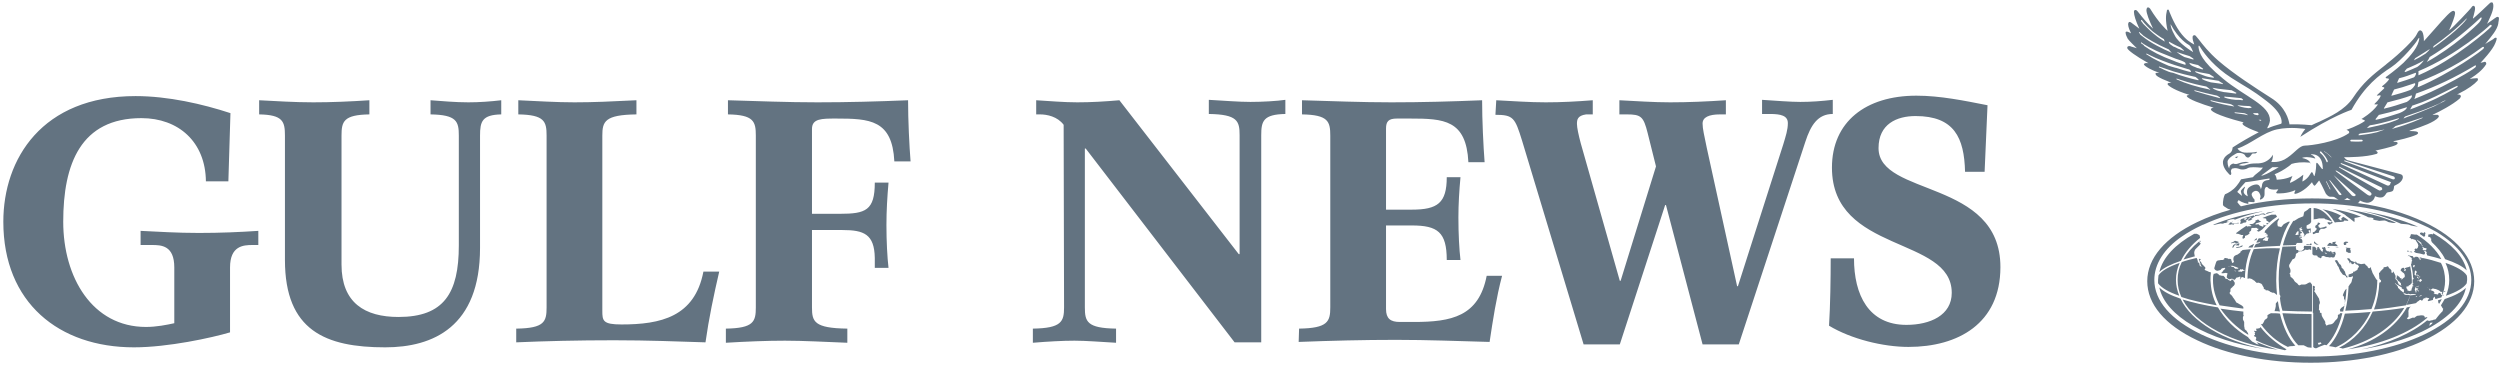
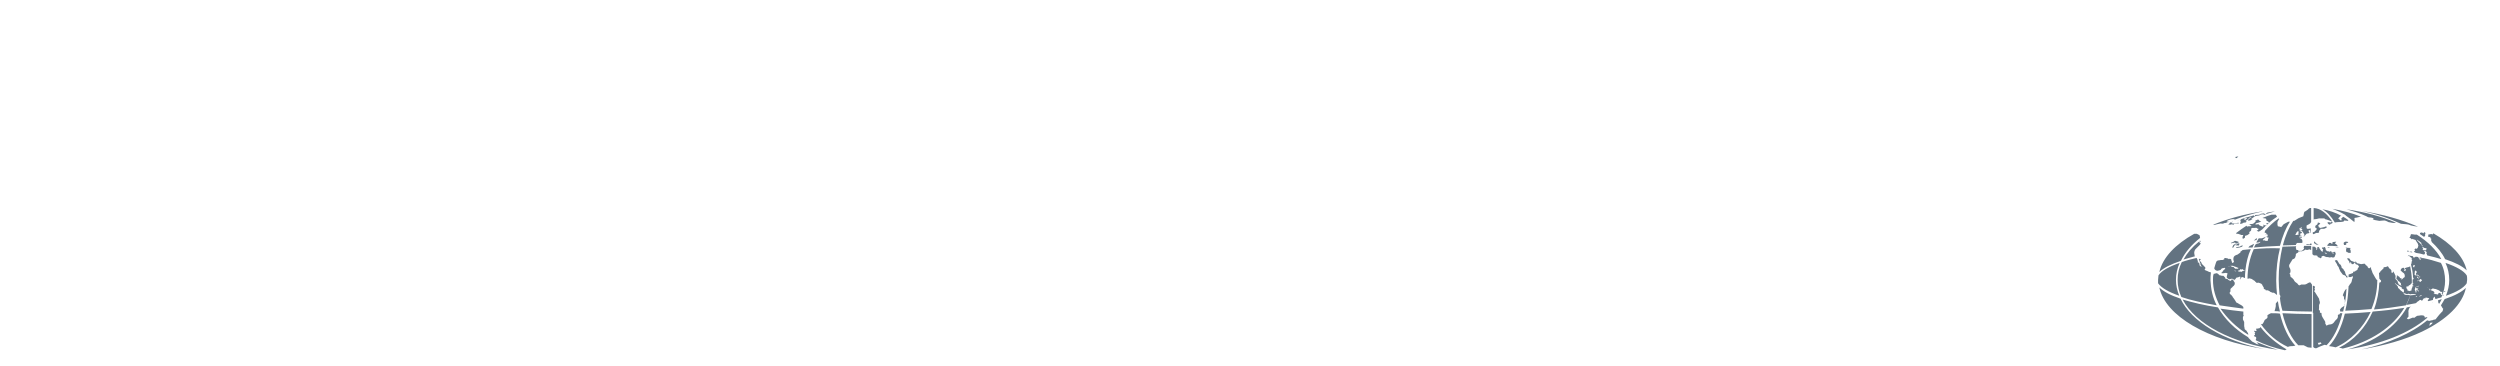
<svg xmlns="http://www.w3.org/2000/svg" width="601px" height="88px" viewBox="0 0 601 88" version="1.1">
  <g id="Page-1" stroke="none" stroke-width="1" fill="none" fill-rule="evenodd">
    <g id="gulf-news" transform="translate(0.8, 0.562)" fill="#637381" fill-rule="nonzero">
      <path d="M543.1,51.837 L543.1,51.837 C543.2,51.837 543.4,51.938 543.7,51.938 C544,51.938 544,52.138 544,52.138 L544.1,52.538 C544.1,52.538 544.5,52.638 544.6,52.837 C544.8,53.038 544.5,53.038 544.4,53.038 C544.3,53.138 544,53.038 544,53.038 L544.2,53.438 L543.8,53.638 L543.2,53.438 L543.4,53.737 L543.2,53.938 C543.2,53.938 542.3,53.638 542.3,53.538 C542.3,53.438 542.1,53.337 542.1,53.337 L541.4,53.438 L541.5,53.138 L542.2,52.938 C542.2,52.938 542.7,52.737 542.8,52.737 C542.9,52.737 542.3,52.538 542.3,52.438 C542.3,52.337 542.1,52.237 542.1,52.237 C542.1,52.237 542,52.237 541.9,52.237 C541.7,52.337 541.5,52.438 541.3,52.538 L541.5,52.638 L541.1,53.038 C541.1,53.038 541,53.138 540.8,53.237 C540.5,53.337 540.3,53.237 540.1,53.337 C540.1,53.337 540.1,53.337 540,53.337 C539.9,53.438 539.8,53.438 539.6,53.538 L539.8,53.438 C539.8,53.438 540.1,53.438 540.1,53.438 C540.1,53.438 540.3,53.638 540.3,53.638 C540.3,53.638 540.5,53.737 540.5,53.737 C540.5,53.737 540.4,53.837 540.2,53.837 C540,53.837 539.8,53.837 539.7,53.837 L539.3,53.938 L539.4,53.737 C539.4,53.737 539.3,53.737 539.2,53.737 C538.4,54.237 537.6,54.837 536.8,55.438 C536.8,55.538 536.8,55.638 536.8,55.638 L537.2,55.638 L537.8,55.837 L538,55.938 L538.5,55.938 L538.4,56.138 L538.3,56.438 L538.3,56.737 L538.5,56.837 L538.9,56.538 L538.9,56.138 C538.9,56.138 539.3,56.038 539.5,55.938 C539.7,55.837 540,55.538 540,55.538 C540,55.438 539.9,55.237 539.9,55.237 C539.9,55.237 540.2,55.038 540.3,54.938 C540.4,54.837 540.4,54.538 540.4,54.538 C540.4,54.538 540.3,54.337 540.6,54.237 C540.9,54.237 541.2,54.237 541.3,54.237 C541.4,54.237 541.5,54.138 541.7,54.237 C541.8,54.237 541.9,54.337 541.9,54.438 L542.2,54.438 L542,54.737 L541.7,54.938 L542,55.038 L542.2,55.138 L542.7,54.837 L542.9,54.638 C542.9,54.638 542.9,54.737 542.9,54.737 C544,53.538 545.2,52.438 546.6,51.538 L546.3,51.038 L545.3,51.038 C544.9,51.138 544,51.438 543.1,51.837 M536.7,58.938 L536.9,59.038 L537.6,58.938 L538.2,58.737 L538.4,58.438 L537.9,58.538 L537.7,58.737 L537.6,58.737 L536.9,58.837 L536.7,58.938 Z M536.9,57.438 L536.6,57.337 C536.6,57.337 536.3,57.337 536.3,57.438 C536.2,57.538 536.1,57.538 536,57.638 C535.9,57.638 535.5,57.837 535.5,57.837 L535.6,57.938 L536,57.837 L536.5,57.737 L536.7,57.938 L537.1,57.837 L537.4,57.737 L537.3,57.538 L536.9,57.438 L536.9,57.438 Z M536.9,58.038 L536.6,58.038 L536.1,58.337 L535.8,58.938 L536.1,58.938 L536.3,58.538 L536.7,58.138 L537,58.138 L536.6,58.438 L536.9,58.438 L537.1,58.337 L537.1,58.538 L537.4,58.438 L537.6,58.038 L537.4,57.938 L536.9,58.038 Z M541.8,56.737 L541.8,56.737 C541.6,56.737 541.6,56.737 541.5,56.837 C541.4,56.938 541.3,57.038 541.3,57.038 L541,57.237 L541.1,57.237 L541.7,57.138 C541.7,57.038 541.7,56.837 541.8,56.737 M539.7,79.938 L539.7,79.938 C539.7,79.737 539.6,79.438 539.5,79.338 C539.4,79.237 539.4,79.138 539.3,79.037 L539.2,78.838 C539.2,78.838 539.2,78.938 539.1,78.838 C539,78.737 538.8,78.537 538.8,78.537 L538.8,78.338 L538.7,77.838 L538.7,77.638 L538.7,76.838 L538.4,76.237 L538.4,75.938 C538.4,75.938 538.4,75.638 538.4,75.638 L538.6,75.237 L538.5,75.138 L538.5,75.037 L538.5,74.838 C538.5,74.838 538.5,74.638 538.5,74.537 C538.5,74.537 538.5,74.438 538.5,74.338 C536.7,74.138 534.9,73.938 533,73.638 C534.6,75.938 536.8,78.138 539.7,79.938 M531.2,66.737 C531.2,68.938 531.8,70.938 532.8,72.838 C534.6,73.138 536.5,73.338 538.5,73.638 L538.5,73.237 C538.5,73.237 538.4,73.138 538.3,73.037 C538.2,72.938 538.3,73.037 538.2,72.938 C538.1,72.838 537.7,72.638 537.7,72.638 C537.7,72.638 537.3,72.438 537.2,72.338 C537.1,72.237 536.9,72.237 536.8,72.138 C536.7,72.037 536.7,71.938 536.7,71.938 C536.7,71.938 536.2,71.138 536.1,71.037 C536,70.938 535.9,70.838 535.9,70.737 C535.9,70.638 535.6,70.438 535.6,70.338 C535.6,70.338 535.3,70.138 535.3,70.138 C535.3,70.138 535.2,69.938 535.2,69.838 C535.2,69.737 535.3,69.638 535.4,69.537 C535.4,69.438 535.4,69.338 535.4,69.338 C535.4,69.237 535.4,69.237 535.4,69.138 C535.4,69.037 535.4,69.037 535.4,68.938 C535.4,68.838 535.9,68.438 535.9,68.438 C535.9,68.338 536.1,68.237 536.2,68.138 C536.3,68.037 536.4,67.838 536.4,67.838 C536.4,67.737 536.5,67.438 536.4,67.338 C536.3,67.237 536.1,66.838 536.1,66.838 L535.9,66.638 L535.7,66.638 C535.7,66.638 535.6,66.737 535.6,66.737 C535.6,66.737 535.6,66.838 535.6,66.838 L535.5,66.938 L535.3,66.938 L535.1,66.838 L534.9,66.737 L534.7,66.537 L534.2,66.438 L534.1,66.138 L533.8,65.838 L533.7,65.737 L533.5,65.737 L533.3,65.737 L533,65.638 L532.8,65.638 L532.6,65.438 L532.2,65.138 L531.9,65.138 C531.9,65.138 531.7,65.237 531.6,65.237 L531.4,65.237 C531.2,65.638 531.2,66.138 531.2,66.737 M539.7,58.938 C539.7,58.938 539.6,58.938 539.7,58.938 C540,58.938 540.3,58.938 540.7,58.938 C540.8,58.638 541,58.337 541.1,58.038 L540.1,58.538 C540.1,58.438 539.7,58.938 539.7,58.938 Z M559.2,53.438 C559.4,53.438 559.4,53.438 559.4,53.438 L559.4,53.237 L559.7,53.237 L559.7,53.138 L560,53.038 C559.9,52.938 559.9,52.837 559.8,52.737 L559.5,52.938 C559.5,52.938 559.1,52.837 559,52.837 C559,52.837 558.7,52.938 558.7,52.938 L558.8,53.138 C558.9,53.237 559.1,53.438 559.2,53.438 M561.5,58.938 L561.5,58.938 C561.2,58.837 560.9,58.837 560.6,58.837 L561,58.938 C561,58.938 561.5,58.938 561.5,58.938 Z M559.2,58.837 C559.2,58.837 559.3,58.837 559.4,58.837 C559.2,58.837 559,58.837 558.8,58.837 L558.8,58.938 L559.2,58.938 M560.7,62.038 L560.7,62.038 C560.5,61.938 560.5,62.138 560.5,62.138 L561,62.938 L561.1,63.237 L561.4,63.638 C561.4,63.638 561.5,63.837 561.5,63.938 C561.5,64.037 561.7,64.338 561.7,64.338 C561.7,64.338 561.7,64.537 561.8,64.638 C561.9,64.737 562.3,65.338 562.4,65.438 C562.5,65.537 562.6,65.537 562.9,65.638 C563.2,65.838 563.2,65.938 563.2,65.938 L563.2,66.037 L563.5,66.237 C563.5,66.037 563.5,65.938 563.5,65.737 L563.4,65.737 C563.2,65.737 563.2,65.638 563.2,65.537 C563.2,65.438 563,65.237 563,65.037 C563,64.838 562.8,64.537 562.8,64.537 C562.8,64.537 562.6,64.438 562.6,64.237 C562.6,64.138 562.4,64.037 562.3,63.938 C562.2,63.837 562.1,63.837 562.1,63.638 C562.1,63.438 562,63.337 561.9,63.138 C561.8,62.938 561.6,62.938 561.6,62.938 C561.6,62.938 561.6,62.837 561.5,62.737 C561.3,62.438 561.2,62.237 561,61.938 C560.8,62.038 560.7,62.038 560.7,62.038 M564.2,59.237 L564.3,59.138 L564.2,59.038 L564.2,59.038 C563.8,59.038 563.5,59.038 563.1,58.938 L563.2,59.138 L563.4,59.237 L563.2,59.337 L563.2,59.737 L563.3,60.038 C563.3,60.038 563.4,60.038 563.5,60.038 C563.5,60.038 563.6,60.138 563.6,60.138 C563.6,60.138 563.8,60.237 563.9,60.237 C564,60.237 564,60.237 564,60.237 C564.1,60.237 564.4,60.138 564.4,60.138 C564.4,60.138 564.3,59.938 564.3,59.938 L564.3,59.737 L564.3,59.638 L564.2,59.538 L564.2,59.438 L564.2,59.337 L564.1,59.337 L564.1,59.237 L564.1,59.138 C563.9,59.138 564.2,59.237 564.2,59.237 Z M578.4,61.038 C578.5,61.038 578.6,61.138 578.6,61.138 C578.6,61.138 578.7,61.337 578.8,61.337 C578.9,61.337 579,61.538 579,61.538 L579.1,61.638 L578.8,61.638 L578.9,61.638 L579,61.837 L579,61.938 L579.1,61.938 C579.1,61.938 579.1,62.038 579,62.237 C578.9,62.438 579,62.737 578.8,63.038 L578.8,63.038 C579.1,64.138 579.3,65.237 579.3,66.438 L579.4,66.338 L579.4,66.237 L579.5,66.138 L579.5,66.338 L579.4,66.537 L579.2,66.638 L579.2,66.838 C579.2,67.037 579.2,67.237 579.2,67.438 L579.3,67.438 L579.5,67.537 L579.3,67.537 L579.3,67.638 L579.2,67.638 L579.2,67.638 C579.2,67.737 579.2,67.838 579.2,67.938 L579.2,68.037 L579.4,68.138 L579.4,68.237 L579.2,68.237 L579.1,68.438 L579.1,68.638 L579,68.737 C578.9,69.237 578.8,69.737 578.7,70.138 C578.8,70.138 578.9,70.138 579,70.138 C579.2,70.138 579.3,70.138 579.4,70.138 C579.5,70.138 579.8,70.138 579.9,70.138 C580,70.138 580,70.237 580,70.237 L579.6,70.338 L578.7,70.438 L578.6,70.438 C578.4,71.237 578.1,71.938 577.7,72.737 C578.5,72.638 579.2,72.438 579.9,72.338 L579.9,72.338 C579.9,72.338 580.1,72.237 580.1,72.237 C580.1,72.237 580.2,72.037 580.4,71.938 C580.6,71.838 580.7,71.737 580.8,71.638 C580.9,71.537 581.1,71.537 581.2,71.537 C581.3,71.537 581.3,71.737 581.3,71.737 L581.6,71.638 C581.6,71.638 581.5,71.638 581.6,71.537 C581.7,71.438 581.9,71.138 581.9,71.138 L582.3,71.138 L582.3,70.938 L583.2,71.138 L583,71.438 L582.8,71.638 L583,71.838 L583,71.838 C583.4,71.737 583.7,71.638 584.1,71.537 L584.1,71.237 L584.4,70.737 L584.5,70.838 L584.7,71.338 C585.2,71.138 585.7,71.037 586.1,70.938 C586.7,69.638 587,68.237 587,66.938 C587,65.438 586.7,63.938 586,62.638 C584.5,62.138 583,61.737 581.5,61.438 L581.5,61.538 L581.4,61.538 L581.3,61.337 C581.2,61.337 581.2,61.337 581.2,61.337 L580.9,61.337 L580.7,61.438 L580.5,61.337 L580.6,61.237 C580.4,61.237 580.2,61.138 579.9,61.138 C579.9,61.138 579.9,61.237 579.8,61.237 C579.8,61.337 579.4,61.337 579.4,61.337 L579.3,61.237 C579.3,61.237 579.3,61.138 579.3,61.038 L579.3,61.038 C578.9,60.938 578.5,60.938 578.2,60.837 L578,61.038 C578.2,60.938 578.3,60.938 578.4,61.038 M580.1,70.838 L579.9,70.737 L580.1,70.638 L580.3,70.838 L580.1,70.838 L580.1,70.838 Z M586.3,69.537 L586.7,69.537 L587.1,69.338 L587.1,69.338 L587,69.537 L586.8,69.638 L586.3,69.537 L586.3,69.537 L586.3,69.537 L586.3,69.537 Z M582.7,68.537 L583.2,68.737 L583.2,68.838 L583.4,69.037 L583.5,69.138 L583.8,68.938 L584.1,68.737 L584.2,68.838 L584.8,68.938 L585.5,69.237 L585.8,69.438 L585.8,69.537 L586.3,69.638 L586.3,69.838 L586.1,69.938 L586.2,69.938 L586.4,70.237 L586.6,70.338 L586.7,70.537 L586.5,70.438 L586.1,70.338 L585.9,69.938 L585.6,69.838 L585.3,70.037 L585.4,70.138 L585.2,70.237 L584.8,70.138 L584.5,70.138 L584.2,70.037 L584.2,70.037 L584.5,69.938 L584.4,69.737 L584.2,69.438 L583.9,69.338 L583.4,69.138 L583.2,69.237 L583.2,69.037 L583.4,68.838 L583.2,68.838 L583,68.638 L582.8,68.638 L582.8,68.438 L582.7,68.537 L582.7,68.537 Z M580.3,68.838 L580.5,68.638 L580.6,68.638 L580.4,68.938 L580.5,69.237 L580.7,69.338 L580.7,69.537 L580.4,69.338 L580.3,69.037 L580.1,69.138 L580.1,69.438 L580.1,69.737 L579.9,69.737 L579.9,69.438 L579.7,69.138 L579.8,68.737 L580,68.338 L580.4,68.237 L580.7,68.138 L580.8,68.138 L580.5,68.338 L580.1,68.338 L580,68.638 L580.3,68.838 L580.3,68.838 Z M579.9,65.638 L580.1,65.638 L580.1,65.737 L580,65.838 L579.9,65.737 L579.9,65.638 L579.9,65.638 Z M580.5,66.237 L580.3,66.338 L580.3,66.037 L580.3,65.938 L580.6,66.037 L580.5,66.237 Z M580.6,66.237 L580.6,66.237 L580.6,66.438 L580.6,66.537 L580.5,66.537 L580.5,66.338 L580.6,66.237 Z M580.9,70.737 L580.8,70.638 L581.3,70.338 L581.3,70.338 L581.4,70.438 L580.9,70.737 Z M581.3,66.638 L581.3,66.638 L581.4,66.737 L581.4,66.938 L581.3,67.037 L581.2,66.938 L581.1,67.037 L581.2,67.138 L581.1,67.237 L581,67.237 L580.8,67.037 L580.8,66.938 L580.8,66.838 L580.7,66.838 L580.5,66.838 L580.4,67.037 L580.3,67.037 L580.4,66.838 L580.5,66.838 L580.5,66.737 L580.7,66.737 L580.7,66.838 L580.9,66.737 L580.9,66.638 L581,66.537 L580.9,66.438 L581.1,66.537 L581.3,66.638 Z M581,66.237 L581,66.237 L580.8,66.138 L580.9,66.037 L580.8,65.938 L580.9,65.838 L581,65.938 L581,66.037 L580.9,66.138 C581,66.138 581,66.237 581,66.237 Z M580.8,61.337 L581,61.438 L581.1,61.638 L581.1,61.938 L580.9,61.938 L580.9,61.638 L580.7,61.538 L580.6,61.438 L580.8,61.337 Z M580.3,65.438 L580.5,65.537 L580.7,65.737 L580.6,65.838 L580.5,65.838 L580.4,65.638 L580.2,65.638 L580.3,65.438 L580.3,65.438 L580.3,65.438 Z M579.9,64.438 L580.1,64.638 L580.1,64.638 L580.2,64.838 L580.1,65.037 L580,65.138 L580,65.338 L580.1,65.438 L580.1,65.638 L580,65.737 L579.9,65.537 L579.8,65.537 L579.7,65.537 L579.6,65.237 L579.7,65.237 L579.7,64.838 L579.7,64.737 L579.9,64.438 L579.9,64.438 Z M579.5,63.138 L579.5,63.138 L579.7,63.138 L579.7,63.237 L579.6,63.638 L579.5,63.737 L579.3,63.538 L579.3,63.337 L579.5,63.138 L579.5,63.138 Z M560.8,58.138 L560.5,57.938 C560.5,57.938 560.9,57.538 560.8,57.538 C560.7,57.538 559.9,57.638 559.9,57.638 L560,57.938 L559.7,58.038 L559.6,57.938 L559.6,57.837 L559.1,57.837 L559,58.038 L558.7,58.337 L558.7,58.538 C559.5,58.538 560.4,58.538 561.2,58.638 C561.1,58.337 560.8,58.138 560.8,58.138 Z M584.1,72.037 C584.1,72.037 584,72.037 583.9,72.037 L583.9,72.037 C584,72.138 584.1,72.037 584.1,72.037 M541.4,51.038 C541.5,51.038 541.6,51.038 541.6,51.038 C541.6,51.038 541.7,51.038 541.7,50.938 C541.7,51.038 541.5,51.038 541.4,51.038 M542.3,51.038 L543.4,50.938 L543.4,51.138 C544.1,50.837 544.8,50.638 545.5,50.438 L545.5,50.438 L546.1,50.237 C545.5,50.337 544.9,50.438 544.3,50.538 L543.8,50.938 L543.4,50.737 C543.2,50.737 542.9,50.837 542.7,50.837 L542.3,51.038 Z M528.1,56.638 L528.1,56.638 C528.1,56.538 528,56.038 528,56.038 L527.7,55.837 C527.7,55.837 527.3,55.638 527.3,55.638 C527.2,55.638 526.9,55.638 526.9,55.638 L526.7,55.638 C522.2,58.138 519.1,61.337 518.3,64.838 C519.3,63.837 521.1,62.938 523.5,62.138 C524.5,60.038 526.1,58.237 528.1,56.638 M523.4,71.237 C521,70.438 519.3,69.537 518.3,68.537 C519.8,75.438 529.9,81.237 543.5,83.338 C533.6,81.338 526,76.737 523.4,71.237 M527.9,57.438 L528.1,57.538 C528.1,57.538 528.3,57.538 528.3,57.438 C528.2,57.438 528.1,57.337 528.1,57.337 L528.2,57.237 C528.1,57.237 528,57.337 527.9,57.438 M541.6,81.638 C541.6,81.638 541.9,81.838 541.9,81.938 C541.9,82.037 542.3,82.237 542.3,82.237 C542.3,82.237 541.9,82.237 541.7,82.138 C541.5,82.037 540.7,81.537 540.6,81.537 C540.5,81.438 540,80.938 539.8,80.737 C539.7,80.638 539.7,80.638 539.7,80.537 C536.5,78.638 534,76.138 532.4,73.338 C529.1,72.838 526.2,72.138 523.9,71.438 C527,77.338 535.7,81.938 546.8,83.537 C545.1,83.037 543.3,82.338 541.6,81.638 L541.6,81.638 Z M585.4,72.237 C585.4,72.338 585.5,72.438 585.6,72.438 C585.8,72.138 586,71.737 586.2,71.338 C585.9,71.438 585.6,71.537 585.3,71.638 L585.3,71.737 C585.4,71.938 585.3,72.037 585.4,72.237 M528,57.737 L527.8,57.538 C526.2,58.837 525,60.237 524.1,61.837 C525,61.538 525.9,61.337 526.9,61.038 C526.8,61.038 526.8,60.938 526.8,60.938 L526.7,60.337 L526.7,60.038 C526.7,60.038 526.8,59.438 527.1,59.237 C527.3,59.038 527.8,58.538 528,58.337 C528.2,58.138 528.2,57.938 528.2,57.938 L528.3,57.938 L528,57.737 L528,57.737 Z M528.2,61.737 C528.1,61.638 528,61.638 528,61.638 C528,61.638 527.8,61.837 527.8,61.837 C527.8,61.938 528,62.237 528,62.237 L528,62.438 L528.2,62.837 L528.2,63.138 C528.2,63.138 528.3,63.237 528.3,63.237 C528.3,63.337 528.4,63.337 528.4,63.438 L528.5,63.538 L528.3,63.538 L528,63.237 L527.9,63.138 L528,62.938 C528,62.938 527.9,62.837 527.9,62.737 C527.9,62.737 527.8,62.638 527.7,62.538 C527.6,62.438 527.4,62.438 527.4,62.438 L527.6,62.337 L527.6,62.237 C527.6,62.237 527.5,62.138 527.5,62.138 L527.5,61.938 L527.3,61.538 L527.3,61.438 C526,61.737 524.8,62.038 523.7,62.438 C523,63.837 522.7,65.237 522.7,66.737 C522.7,68.138 523,69.537 523.6,70.838 C525.9,71.638 528.8,72.237 532.1,72.838 C531.1,70.938 530.7,68.938 530.6,66.838 C530.6,66.237 530.6,65.638 530.7,64.938 C530.5,64.838 530.5,64.838 530.4,64.838 C530.3,64.838 530.1,64.737 530.1,64.737 C530.1,64.737 530,64.638 530,64.638 C529.9,64.638 529.8,64.638 529.7,64.537 L529.4,64.438 L529.2,64.237 L529.2,64.138 L529.4,63.938 L529.3,63.638 C529.3,63.638 528.9,63.337 528.9,63.237 C528.8,63.138 528.8,63.138 528.7,63.038 C528.7,63.038 528.5,62.938 528.5,62.837 C528.5,62.737 528.5,62.837 528.5,62.737 C528.5,62.638 528.3,62.438 528.3,62.438 C528.3,62.438 528.1,62.138 528,62.038 C528.2,61.938 528.3,61.837 528.2,61.737 M531.4,53.538 L532.2,53.337 C532.2,53.337 533.1,53.138 533.2,53.138 C533.2,53.138 533.3,53.237 533.3,53.237 L533.8,53.138 L534,53.038 L534.3,53.038 C534.6,52.837 535,52.737 535.3,52.638 C535.2,52.638 535.1,52.737 534.9,52.837 C534.5,52.938 535,52.638 534.5,52.638 C534.4,52.638 534.7,52.438 535,52.337 C535.3,52.237 535.2,52.237 535.8,52.138 C536.4,52.038 536.4,52.237 536.4,52.237 C536.4,52.237 536.5,52.237 536.5,52.237 C538.5,51.438 540.6,50.837 542.8,50.337 C542.8,50.337 542.9,50.337 542.9,50.337 C542.9,50.337 543,50.337 543.1,50.237 C538.7,50.938 534.7,52.038 531.3,53.438 C531.3,53.438 531.4,53.438 531.4,53.438 C531.2,53.538 531.4,53.538 531.4,53.538 M554,49.837 C554,49.837 553.3,50.337 553.2,50.337 C553.1,50.438 553,50.938 553,51.038 C553,51.138 552.9,51.438 552.9,51.438 C552.9,51.438 552.2,51.737 551.9,51.837 C551.6,51.938 551.3,52.237 550.9,52.438 C550.8,52.538 550.7,52.538 550.5,52.538 C549.5,54.038 548.6,56.038 548,58.438 C549.1,58.438 550.2,58.337 551.2,58.337 L551.1,58.038 L551.3,58.038 L551.4,57.837 L551.6,57.837 L551.8,57.837 L552,57.837 L552.5,57.837 C552.7,57.837 552.7,57.737 552.7,57.737 L552.7,57.337 L552.6,57.038 L552.4,56.837 L552,56.638 L552,56.538 L552.2,56.538 L552.3,56.638 L552.6,56.538 L552.5,56.337 L552.8,56.337 L553,56.237 L553.3,56.038 C553.3,56.038 553.5,55.938 553.6,55.737 C553.7,55.538 554.1,55.538 554.1,55.538 L554.4,55.438 L554.3,55.237 L554.2,55.038 L554.1,54.938 L554.5,54.737 L554.6,55.038 L554.5,55.337 L554.7,55.337 L554.7,54.438 L554.7,54.337 L554.3,54.438 C554.3,54.438 554,54.438 553.9,54.438 C553.8,54.438 553.7,54.237 553.7,54.237 C553.7,54.237 553.7,53.938 553.7,53.837 C553.6,53.638 553.8,53.638 553.9,53.538 C554.1,53.438 554.1,53.438 554.3,53.337 C554.5,53.237 554.7,53.038 554.7,52.938 L554.8,52.837 L554.8,49.438 C554.6,49.438 554.5,49.438 554.3,49.538 L554,49.837 L554,49.837 Z M551.8,55.337 C551.8,55.337 551.7,55.438 551.7,55.438 L551.8,55.737 L551.8,55.837 L551.6,55.837 L551.4,55.938 L551.2,55.938 L551,55.837 L551,55.737 L551.2,55.638 L551.2,55.538 L551.1,55.538 L551.2,55.337 L551.4,55.337 L551.4,55.138 L551.6,55.038 L551.8,55.138 L551.9,55.138 L551.9,55.237 C551.8,55.138 551.8,55.237 551.8,55.337 M553.2,55.938 L553,56.038 L553.2,56.138 L553.2,56.237 L552.7,56.337 L552.4,56.337 L552.2,56.337 L551.9,56.337 L552,56.237 L552.1,56.138 C552.1,56.138 552.2,56.038 552.2,56.038 L552.4,56.038 L552.5,55.938 C552.5,55.938 552.3,55.938 552.3,55.938 L552.1,55.938 L552.1,55.837 L552.3,55.737 L552.3,55.638 L552.2,55.538 L552.3,55.438 L552.5,55.538 L552.6,55.337 L552.5,55.237 L552.5,55.138 C552.5,55.138 552.4,55.237 552.3,55.138 C552.2,55.138 552.2,55.038 552.2,55.038 L552.3,54.938 C552.3,54.938 552.3,54.837 552.2,54.837 C552.2,54.837 552,54.837 552,54.837 L552.1,54.638 L552,54.538 L552,54.337 L552.1,54.237 L552.2,54.337 L552.3,54.138 L552.4,54.138 L552.6,54.138 L552.6,54.237 L552.2,54.438 L552.3,54.438 L552.5,54.438 L552.7,54.538 L552.6,54.737 C552.6,54.737 552.4,54.837 552.4,54.837 C552.4,54.837 552.4,54.938 552.4,54.938 L552.6,54.938 C552.6,54.938 552.7,54.938 552.7,55.038 C552.7,55.138 552.7,55.138 552.8,55.237 C552.9,55.237 552.9,55.337 552.9,55.438 L553,55.538 C553,55.538 553.1,55.638 553.1,55.638 L553.1,55.737 L553.1,55.837 L553.2,55.938 L553.3,55.837 L553.4,55.938 L553.2,55.938 L553.2,55.938 Z M582.9,56.337 L583.1,56.337 L583.3,56.438 L583.5,56.538 L583.5,56.638 L583.5,56.737 L583.7,56.837 L583.7,56.938 L583.6,57.038 L583.7,57.138 L583.6,57.237 L583.8,57.438 L583.7,57.538 C585.1,58.837 586.3,60.237 587,61.737 C589.4,62.538 591.2,63.438 592.2,64.438 C591.4,61.038 588.5,58.038 584.2,55.538 C584.1,55.638 584,55.737 584,55.737 L584,55.837 L583.8,55.737 C583.7,55.638 583.4,55.737 583.4,55.737 L583.4,55.837 L583.2,55.737 L583.1,55.837 L582.9,55.837 C582.9,55.837 583,56.038 583,56.038 C582.8,56.237 582.9,56.337 582.9,56.337 M554.4,58.237 L554,58.138 L553.6,58.237 L553.6,58.337 C554,58.337 554.4,58.337 554.9,58.337 L554.9,58.038 L554.7,57.938 L554.4,58.237 L554.4,58.237 Z M545.2,74.737 C545.1,74.737 544.9,74.838 544.9,74.838 C544.8,74.938 544.3,75.138 544.3,75.237 C544.2,75.338 544.4,75.638 544.3,75.737 C544.3,75.838 544.2,75.938 544.1,76.037 C544.1,76.037 543.9,76.138 543.9,76.138 C543.9,76.138 544,76.138 543.8,76.237 C543.7,76.338 543.6,76.338 543.6,76.438 C543.6,76.537 543.4,76.838 543.4,76.838 C543.4,76.838 543.4,76.938 543.3,77.037 C543.2,77.138 543.2,77.237 543.1,77.338 C543,77.338 542.9,77.438 542.8,77.338 L542.7,77.338 C544.4,79.737 546.6,81.638 549.2,82.838 C549.6,82.638 550,82.638 550.4,82.638 C550.6,82.638 550.8,82.537 551,82.537 C549.4,80.838 548.1,78.138 547.3,74.838 C546.7,74.737 545.9,74.737 545.2,74.737 M553,58.938 L553.1,59.237 L553,59.337 L552.8,59.538 L552.6,59.737 L552.2,59.737 L552,59.938 L551.8,59.737 L551.6,59.538 L551.4,59.538 L551.2,59.438 L551.2,59.237 L551.1,59.038 L551.2,58.638 C550.1,58.638 549,58.737 547.9,58.737 C547.3,61.337 547,63.938 547,66.537 C547,67.838 547.1,69.037 547.2,70.237 C547.3,70.338 547.4,70.537 547.4,70.638 C547.4,70.737 547.4,70.938 547.3,71.037 C547.4,72.138 547.6,73.138 547.9,74.138 C550.2,74.237 552.6,74.338 555,74.338 L555,67.838 L555,67.838 C554.9,67.838 554.8,67.438 554.6,67.338 C554.4,67.237 553.8,67.638 553.8,67.638 C553.8,67.638 553.5,67.838 553.2,67.838 C553,67.838 552.9,67.838 552.9,67.838 L552.4,67.838 C552.4,67.838 552.1,68.037 552,68.037 C551.9,68.037 551.7,67.938 551.6,67.737 C551.6,67.638 551,67.237 551,67.237 C551,67.237 550.7,66.938 550.7,66.838 C550.7,66.737 550.4,66.438 550.3,66.338 C550.3,66.237 550,66.138 549.9,66.037 C549.8,65.838 549.8,65.838 549.8,65.638 C549.8,65.438 549.6,65.237 549.6,65.237 L549.8,64.938 C549.8,64.938 549.9,64.438 549.8,64.237 C549.8,64.037 549.7,64.037 549.7,63.938 C549.7,63.837 549.5,63.737 549.5,63.337 C549.5,63.038 549.7,62.837 549.7,62.837 C549.7,62.837 549.9,62.438 550,62.337 C550.1,62.237 550.3,61.737 550.4,61.737 C550.5,61.737 550.9,61.638 551,61.237 C551,61.138 551,61.038 551.1,61.038 L551.1,60.837 L551.1,60.638 C551.2,60.538 551.1,60.538 551.2,60.438 C551.3,60.337 551.4,60.237 551.5,60.237 C551.6,60.237 551.8,59.938 551.8,59.938 L551.8,59.737 L552,59.737 L552.2,59.837 L552.6,59.837 L552.9,59.737 L553.1,59.638 C553.1,59.638 553.3,59.538 553.4,59.438 C553.5,59.438 553.8,59.638 554.2,59.438 C554.6,59.337 554.5,59.438 554.5,59.438 L554.8,59.538 L554.8,58.538 C554.2,58.538 553.6,58.538 553.1,58.538 L553,58.938 Z M542.6,78.037 C542.6,78.138 542.5,78.237 542.4,78.338 C542.2,78.338 542,78.438 541.9,78.438 C541.8,78.438 541.6,78.438 541.6,78.438 C541.6,78.438 541.6,78.638 541.6,78.737 C541.6,78.838 541.7,78.838 541.7,78.938 C541.6,79.037 541.5,79.037 541.5,79.037 L541.2,78.938 C541.2,78.938 541.1,78.938 541.1,79.037 C541.1,79.138 541.2,79.237 541.2,79.237 L541.4,79.338 L541.3,79.438 L541.2,79.537 L541.3,79.737 L541.3,79.938 C541.3,79.938 541.1,80.037 541.1,80.037 C541.1,80.138 541.1,80.338 541.2,80.338 C541.3,80.338 541.5,80.438 541.5,80.438 L541.6,80.638 L541.6,80.838 C541.6,80.838 541.5,80.938 541.5,81.037 C541.5,81.037 541.5,81.138 541.5,81.237 C543.7,82.338 546.1,83.138 548.5,83.638 C548.6,83.537 548.8,83.537 548.9,83.438 C546.4,81.938 544.3,80.237 542.6,78.037 M551.7,82.438 L553,82.438 L554,82.938 L554.9,83.037 L554.9,74.938 C552.5,74.938 550.2,74.838 547.9,74.737 C548.7,78.138 550.1,80.838 551.7,82.438 M523.1,70.537 C522.6,69.338 522.3,68.037 522.3,66.737 C522.3,65.338 522.6,63.938 523.2,62.638 C520.6,63.538 518.8,64.537 518.1,65.638 C518.1,66.037 518,66.338 518,66.737 C518,67.037 518,67.338 518,67.537 C518.8,68.638 520.5,69.638 523.1,70.537 M556.7,73.938 C556.6,73.838 556.7,73.638 556.7,73.537 C556.7,73.438 556.7,72.938 556.7,72.838 C556.7,72.638 556.9,72.438 556.9,72.237 C556.9,72.037 556.9,71.938 556.8,71.737 C556.7,71.537 556.8,71.537 556.7,71.237 C556.6,71.037 555.7,69.638 555.7,69.638 L555.5,69.438 C555.5,69.438 555.7,69.237 555.7,69.138 C555.8,69.037 555.6,68.938 555.6,68.838 C555.6,68.737 555.7,68.638 555.7,68.537 C555.8,68.338 555.6,68.237 555.4,68.138 C555.3,68.138 555.3,68.138 555.2,68.138 L555.2,74.638 C555.8,74.638 556.3,74.638 556.9,74.638 C557,74.237 556.8,73.938 556.7,73.938 M556,60.837 L556.3,60.938 L556.4,61.237 L556.7,61.337 L557.1,61.538 L557.3,61.337 L557.3,61.138 L557.4,61.038 L557.8,60.938 L558.2,61.138 L558.5,61.237 C558.5,61.237 558.7,61.237 558.8,61.237 C558.9,61.237 559.2,61.337 559.2,61.337 C559.3,61.337 559.4,61.337 559.4,61.337 L559.6,61.237 L559.9,61.337 L560.2,61.337 L560.4,61.237 L560.5,61.038 L560.6,60.737 L560.7,60.538 C560.7,60.538 560.7,60.337 560.7,60.337 L560.6,60.237 C560.6,60.237 560.6,60.138 560.6,60.138 L560.6,59.938 L560.5,60.038 L560.3,59.938 L560.1,60.138 C560.1,60.138 559.9,60.138 559.8,60.138 C559.7,60.138 559.7,60.038 559.7,59.938 C559.7,59.837 559.4,59.837 559.4,59.837 L559.3,59.938 L559.1,59.938 L559,59.837 L558.7,59.837 L558.3,59.538 L558.3,59.237 C558.3,59.237 558.2,59.138 558.2,59.038 C558.2,58.938 558.1,58.837 558.1,58.837 L557.9,58.837 L557.8,58.938 L557.6,58.938 L557.4,58.938 L557.4,59.138 L557.7,59.438 L557.6,59.638 L557.6,59.938 L557.5,59.938 L557.3,59.837 L557.1,59.638 L557.1,59.538 L556.9,59.337 L556.7,58.938 L556.7,58.837 L556.2,58.837 C556.3,58.837 556.5,59.038 556.5,59.038 L556.5,59.138 L556.4,59.038 C556.4,59.038 556.3,58.938 556.3,58.938 C556.2,58.938 556.2,59.038 556.2,59.038 C556.2,59.038 556.2,59.138 556.2,59.138 C556.2,59.138 556.3,59.138 556.3,59.237 L556.3,59.337 L556.2,59.337 L556.2,59.438 L556.1,59.538 L556,59.538 L556,59.438 L556.1,59.337 L556.1,59.337 L556.1,59.337 L556,59.038 L555.6,58.737 L555.6,58.737 L555.1,58.737 L555.1,60.138 L555.1,60.237 L555.1,60.237 L555.1,60.538 C555.2,60.638 555.4,60.837 555.5,60.837 C555.8,60.837 556,60.837 556,60.837 M560.2,60.237 L560.3,60.237 L560.2,60.237 L560.2,60.337 L560.1,60.438 L560,60.438 L559.9,60.337 L560.2,60.237 M558,60.138 L558.4,60.237 L558.5,60.337 L558.6,60.337 L558.6,60.438 L558.3,60.438 L558,60.138 L558,60.138 Z M556.3,83.037 C556.6,82.838 558,82.338 558,82.338 C558,82.338 558.2,82.338 558.5,82.438 C560.1,80.838 561.5,78.138 562.3,74.737 C562.1,74.737 561.9,74.737 561.7,74.737 C561.7,74.838 561.7,74.838 561.7,74.938 C561.6,75.037 561.5,75.037 561.4,75.037 C561.3,75.037 561.2,75.338 561.2,75.338 C561.2,75.338 561.3,75.638 561.2,75.737 C561.2,75.838 561.1,75.938 561,76.138 C560.8,76.237 560.4,76.737 560.2,77.037 C560,77.237 559.7,77.438 559.3,77.438 C558.9,77.438 558.5,77.737 558.5,77.737 L558.2,77.237 C558.2,77.237 558.2,76.938 558.2,76.838 C558.2,76.737 557.9,76.338 557.8,76.138 C557.7,75.938 557.4,75.537 557.4,75.438 C557.3,75.237 557.3,75.037 557.3,74.838 C557.3,74.838 557.3,74.737 557.2,74.638 C556.6,74.638 556,74.638 555.3,74.638 L555.3,82.838 C555.6,83.237 556.1,83.237 556.3,83.037 M557.1,81.737 L557.3,82.037 L556.6,82.338 L556.4,81.838 C556.4,81.938 557.1,81.737 557.1,81.737 Z M556,57.938 C556,57.938 555.7,57.638 555.7,57.538 C555.7,57.438 555.5,57.538 555.5,57.638 C555.5,57.638 555.5,57.837 555.5,57.837 C555.5,57.938 555.7,58.038 555.8,58.038 C555.9,58.138 555.9,58.138 555.9,58.138 C555.9,58.138 556,58.237 556,58.237 L556.6,58.237 L556,57.938 M546.4,72.237 C546.4,72.237 546.3,72.438 546.3,72.438 C546.3,72.438 546.3,72.938 546.3,73.037 C546.3,73.138 546.1,74.037 546,74.237 C546.4,74.237 546.9,74.237 547.3,74.338 C547.1,73.537 546.9,72.638 546.8,71.838 C546.7,71.938 546.6,72.037 546.6,72.037 C546.6,72.037 546.5,72.237 546.4,72.237 M563,51.138 L563.2,51.237 L563.1,51.237 C563.8,51.737 564.5,52.237 565.2,52.837 L565.2,52.737 C565.2,52.737 565.3,52.138 565.2,51.938 C565.2,51.737 565.5,51.837 565.8,51.737 C566,51.737 566.4,51.538 566.8,51.538 C564.6,50.638 562.2,50.038 559.9,49.638 C560.9,50.038 561.9,50.438 562.9,51.038 L563,51.138 L563,51.138 Z M556.7,51.938 L558,51.938 C558,51.938 558.1,52.138 558.2,52.138 C558.4,52.138 559.7,52.638 559.7,52.638 L559.9,52.737 C558.6,50.737 557.1,49.538 555.4,49.438 L555.4,52.237 C555.5,52.138 555.5,52.138 555.7,52.138 C556,52.138 556.7,51.938 556.7,51.938 M556,55.438 L556.4,55.438 L556.7,55.337 L556.7,55.138 L556.7,54.938 L556.9,54.737 C556.9,54.737 557,54.737 557,54.737 C557,54.737 557,54.438 557,54.438 L557.9,54.438 C558,54.438 558.4,54.237 558.5,54.138 C558.7,54.138 558.4,53.837 558.4,53.837 L557.9,54.038 L557,54.237 L556.6,54.038 L556.6,53.837 C556.6,53.837 556.4,53.538 556.6,53.538 C556.8,53.438 557,53.138 557,53.138 L556.6,52.938 L556.3,53.038 L556.4,53.237 L556.2,53.438 L555.8,53.737 L555.8,54.138 L556.2,54.438 L555.9,54.837 L555.5,55.237 L555.2,55.237 L555.2,55.638 L555.4,55.737 L556,55.438 L556,55.438 Z M560.5,52.938 L561,52.837 C561,52.837 561.9,52.837 562.4,52.737 C562.9,52.638 562.7,52.438 562.7,52.438 L563.7,52.538 L563.7,52.337 C563.3,52.038 562.9,51.737 562.5,51.538 L562.5,51.538 L562,52.038 L562.2,52.337 L561.9,52.438 L561.3,51.938 L561.9,51.337 L562.1,51.337 C560.7,50.538 559.1,50.038 557.5,49.737 C558.6,50.337 559.6,51.438 560.5,52.938 M546.7,53.438 L546.7,52.837 C546.7,52.737 546.9,52.438 546.9,52.438 C546.9,52.438 547,52.138 547.1,52.138 C547.2,52.138 547.1,52.038 547,51.938 C545.8,52.737 544.7,53.837 543.7,54.938 C543.7,55.038 543.7,55.138 543.6,55.237 C543.5,55.337 543.9,55.438 543.9,55.438 C544,55.438 544,55.538 544.1,55.638 L543.7,55.737 L543.8,55.737 L544.1,55.737 L544.3,55.837 L544.4,55.938 L544.3,56.138 L544.2,56.237 L543.7,56.438 C543.7,56.438 543.3,56.638 543.2,56.638 C543.1,56.638 543,56.737 542.9,56.737 L542.2,56.737 C542,57.038 541.8,57.438 541.6,57.737 L542.1,57.737 L542.5,57.538 L542.6,57.638 L542.2,57.938 L541.7,58.038 L541.4,58.237 C541.3,58.438 541.2,58.737 541,58.938 C543.1,58.737 545.2,58.638 547.3,58.538 C547.9,56.237 548.7,54.237 549.7,52.737 C549.5,52.737 549.3,52.737 549.3,52.737 L548.2,53.337 L547.6,54.038 L547.3,53.938 L546.8,53.837 L546.7,53.438 L546.7,53.438 Z M544.4,57.138 C544.4,57.138 544.4,57.337 544.3,57.337 C544.2,57.337 543.8,57.337 543.8,57.337 L543.7,57.237 L543.2,57.237 L543.2,57.038 L543.6,56.737 L543.9,56.337 L544.2,56.138 L544.3,56.438 L544.1,56.538 L544.4,56.538 C544.4,56.538 544.6,56.538 544.6,56.638 C544.4,56.837 544.4,57.138 544.4,57.138 M586,72.838 L586,72.838 C586.1,73.037 586.3,73.338 586.4,73.537 C586.5,73.638 586.6,73.537 586.5,73.838 C586.4,74.138 586.5,74.237 586.2,74.438 C585.9,74.737 585.2,75.537 585,75.838 C584.8,76.138 584.7,76.237 584.6,76.237 C584.4,76.237 584.1,76.338 583.9,76.438 C583.7,76.438 583.6,76.438 583.4,76.537 C583.3,76.537 583.2,76.638 583,76.537 C582.8,76.537 582.8,76.438 582.7,76.438 C579,79.537 573.4,82.037 566.9,83.438 C572.3,82.537 577.3,81.138 581.5,79.138 C587.5,76.237 591.2,72.537 592,68.638 C591,69.638 589.3,70.537 586.9,71.338 C586.7,71.737 586.3,72.338 586,72.838 M583.9,77.237 C583.7,77.338 583.5,77.537 583.4,77.638 L583.2,77.737 L583.4,77.037 L583.6,77.037 L584,76.938 C583.9,77.037 583.9,77.138 583.9,77.237 M587.1,62.638 C587.7,63.938 588,65.338 588,66.737 C588,68.037 587.7,69.338 587.2,70.537 C589.8,69.638 591.5,68.638 592.2,67.537 C592.2,67.237 592.3,66.938 592.3,66.737 C592.3,66.338 592.3,65.938 592.2,65.638 C591.5,64.537 589.7,63.538 587.1,62.638 M569.1,74.438 C567.1,74.638 565,74.737 562.9,74.838 C562.1,78.138 560.7,80.938 559.1,82.638 C559.7,82.737 560.4,82.838 560.7,82.938 C564.3,81.338 567.3,78.237 569.1,74.438 M541,59.337 C540,61.538 539.5,64.037 539.5,66.438 L539.6,66.438 C539.7,66.438 540,66.338 540,66.338 C540,66.338 540.1,66.438 540.3,66.438 C540.4,66.438 540.5,66.537 540.6,66.537 L540.6,66.638 L540.8,66.638 C540.8,66.638 540.8,66.737 541,66.838 C541.1,66.838 541.3,67.037 541.3,67.037 C541.3,67.037 541.3,67.138 541.3,67.138 C541.3,67.138 541.3,67.037 541.5,67.237 C541.6,67.338 541.6,67.438 541.8,67.438 C541.9,67.438 542.1,67.338 542.3,67.438 C542.5,67.537 542.9,67.638 542.9,67.737 C543,67.838 543.1,67.938 543.1,68.037 C543.1,68.138 543.2,68.237 543.2,68.237 L543.4,68.537 C543.4,68.537 543.4,68.638 543.4,68.737 C543.4,68.838 543.5,68.938 543.5,68.938 C543.6,68.938 543.8,69.037 543.8,69.037 L543.9,69.237 C543.9,69.237 544.3,69.237 544.4,69.237 C544.5,69.338 544.9,69.438 544.9,69.537 C544.9,69.537 545,69.638 545.1,69.638 C545.2,69.638 545.5,69.838 545.6,69.838 C545.7,69.838 545.8,69.737 545.9,69.838 C546,69.938 546.1,69.938 546.2,70.037 C546.3,70.138 546.4,70.237 546.6,70.338 C546.5,69.237 546.4,68.037 546.4,66.938 C546.4,64.138 546.7,61.438 547.3,59.138 C545.1,59.038 543,59.138 541,59.337 M577.2,73.438 C574.7,73.838 572.1,74.138 569.6,74.338 C567.9,78.237 565,81.338 561.5,83.037 C561.8,83.037 562.1,83.138 562.4,83.237 C569.1,81.638 574.5,78.037 577.2,73.438 M582.7,75.638 C582.7,75.638 582.5,75.737 582.4,75.737 C582.3,75.737 582.1,75.838 582.1,75.737 C582.1,75.737 582.1,75.438 581.9,75.338 C581.7,75.237 581.2,75.237 581.2,75.237 C581.1,75.237 580.8,75.338 580.5,75.338 C580.3,75.338 580.3,75.338 580,75.537 C579.7,75.737 579.8,75.737 579.6,75.838 C579.4,75.838 579.3,75.737 579.1,75.838 C578.9,75.938 578.8,75.938 578.6,76.037 C578.4,76.138 578.1,76.237 578,76.138 C577.9,76.037 577.8,75.938 577.8,75.938 C577.8,75.938 578.3,75.638 578.2,75.438 C578.2,75.237 578.2,74.537 578.2,74.438 C578.2,74.237 578.1,74.338 578.2,74.138 C578.2,73.938 578.4,73.438 578.5,73.338 C578.6,73.237 578.7,73.237 578.8,73.138 C578.5,73.237 578.2,73.237 577.8,73.338 C575.2,78.037 570,81.737 563.5,83.438 L563.5,83.438 C571.6,82.237 578.4,79.537 582.7,75.838 L582.7,75.638 M571.3,67.438 L571.3,67.438 L571.2,67.237 C571.1,69.537 570.7,71.737 569.9,73.838 C572.5,73.638 575,73.237 577.6,72.838 C578,72.037 578.3,71.237 578.6,70.438 L578.2,70.338 L577.6,70.338 L577.2,70.237 L577.2,70.138 L577,70.037 L577,69.938 L577.3,69.938 C577.4,69.938 577.5,70.037 577.5,70.037 C577.5,70.037 577.7,70.138 577.8,70.138 C577.9,70.138 577.9,70.138 578,70.138 L578.1,70.037 L578.5,70.138 L578.7,70.237 C578.8,69.938 578.9,69.638 578.9,69.338 L578.6,69.338 L578.4,69.438 L578.3,69.338 L578,69.338 L577.9,68.938 L577.7,68.737 L577.7,68.438 L577.8,68.237 L578.1,68.338 L578.3,68.037 L578.6,67.938 L578.8,67.638 L579,67.537 L579,67.438 C579,67.237 579,67.037 579,66.737 C579,65.638 578.8,64.537 578.6,63.438 C578.5,63.538 578.3,63.638 578.2,63.638 C578,63.638 577.5,63.837 577.5,63.837 L577.3,63.938 L577.3,64.138 L577.2,64.138 L577.1,63.837 C577.1,63.837 576.9,63.737 576.6,63.938 C576.4,64.037 576.3,64.438 576.3,64.438 L576.5,64.638 C576.5,64.638 576.6,64.737 576.7,64.838 C576.8,64.938 577.1,65.138 577.1,65.138 C577.1,65.138 577.3,65.438 577.3,65.537 C577.3,65.638 577.3,66.037 577.3,66.037 L577,66.237 L576.6,66.638 L576.5,66.638 L576.5,66.438 L576.6,66.338 L576.3,66.338 C576.3,66.338 576.1,66.237 576.1,66.138 C576.1,66.037 575.8,65.838 575.8,65.838 L575.7,65.838 L575.6,65.838 L575.6,65.638 L575.4,65.638 L575.4,65.938 L575.3,66.338 L575.3,66.537 L575.4,66.537 L575.5,66.638 C575.5,66.638 575.7,66.938 575.7,66.938 L575.8,67.037 C575.8,67.037 575.9,67.037 576,67.138 C576.1,67.237 576.2,67.438 576.3,67.438 C576.4,67.438 576.4,67.938 576.4,67.938 C576.4,68.037 576.6,68.138 576.6,68.138 L576.5,68.138 L575.9,67.838 C575.9,67.838 575.6,67.338 575.6,67.138 C575.6,67.037 575.2,66.638 575.1,66.537 C575,66.537 575.1,66.037 575.1,65.838 C575.1,65.638 574.8,65.237 574.8,65.138 C574.8,65.037 574.5,64.638 574.5,64.638 C574.5,64.638 574.5,64.737 574.5,64.838 C574.5,64.938 574.3,65.037 574.3,65.037 L574.1,64.938 C574.1,64.938 574.1,64.537 574.1,64.438 C574,64.438 573.9,64.037 573.7,64.037 C573.5,63.938 573.4,63.638 573.4,63.638 C573.4,63.538 573.1,63.438 573.1,63.438 L573,63.538 L572.7,63.638 L572.5,63.638 L572.2,63.737 L572.2,63.938 C572.2,63.938 572.2,64.037 572.1,64.037 C572,64.138 571.7,64.438 571.7,64.438 C571.6,64.537 571.4,64.638 571.4,64.838 C571.4,64.938 571.1,65.037 571.1,65.037 L571.1,65.037 C571.1,65.438 571.2,65.938 571.2,66.438 C571.2,66.438 571.5,66.838 571.6,66.838 C571.6,66.938 571.6,66.938 571.6,67.037 L571.6,67.138 L571.3,67.438 L571.3,67.438 Z M577.4,64.638 L577.2,64.537 C577.1,64.537 577.2,64.338 577.2,64.338 L577.3,64.138 L577.5,64.138 L577.6,64.138 L577.5,64.438 L577.4,64.638 L577.4,64.638 Z M574.6,67.438 L574.8,67.537 L575.1,67.537 L575.2,67.737 L575.6,67.938 L575.9,68.138 L576.2,68.338 L576.4,68.438 L576.6,68.537 L576.5,68.737 L576.6,68.737 L576.8,68.938 L577.1,69.037 L577.1,69.737 L576.9,69.737 C576.9,69.737 576.5,69.338 576.4,69.338 C576.3,69.237 576.2,69.138 576.1,69.037 C576.1,68.938 575.9,68.838 575.9,68.838 L575.7,68.638 C575.7,68.638 575.6,68.237 575.6,68.237 C575.5,68.138 575.5,68.138 575.4,68.037 L575.2,67.838 C575.2,67.838 574.8,67.438 574.8,67.338 C574.5,67.438 574.6,67.438 574.6,67.438 M582.6,60.538 L582.7,60.837 C584,61.138 585.1,61.438 586.1,61.737 C584.9,59.538 582.9,57.538 580.2,55.837 L580.1,55.837 L579.9,55.837 C579.9,55.837 579.8,55.837 579.7,55.837 C579.5,55.837 579.3,55.737 579,55.737 C578.8,55.737 578.8,55.737 578.8,55.737 L578.6,56.337 L578.4,56.638 L578.5,56.638 L578.8,56.737 L578.9,56.938 L579.1,56.938 L579.1,56.837 C579.1,56.837 579.5,57.038 579.6,57.038 C579.7,57.038 579.9,57.138 579.9,57.138 C579.9,57.138 580,57.237 580,57.337 C580,57.337 580.2,57.638 580.2,57.638 C580.3,57.737 580.5,58.138 580.5,58.138 L580.5,58.237 C580.5,58.237 580.5,58.438 580.6,58.438 C580.6,58.438 580.5,58.638 580.5,58.737 C580.5,58.837 580.4,59.038 580.4,59.038 L580.2,59.237 L580,59.237 L579.9,59.138 C579.9,59.138 579.8,59.237 579.8,59.237 C579.8,59.337 579.6,59.438 579.6,59.438 L579.8,59.638 L579.6,59.837 L579.5,59.837 L579.6,60.038 C579.6,60.038 579.9,60.138 580,60.237 C580.7,60.337 581.3,60.438 581.9,60.638 L582.1,60.538 L582.2,60.138 L582,59.938 L582,59.737 L582.2,59.737 L582.3,59.837 L582.6,60.038 L582.5,60.337 L582.6,60.538 L582.6,60.538 Z M581.4,58.438 L581.2,58.138 L581,57.938 L580.7,57.638 L580.3,57.237 L580.2,57.038 L580.8,57.438 L581.3,57.837 L581.3,58.138 L581.6,58.538 L581.5,58.638 C581.5,58.638 581.4,58.438 581.4,58.438 Z M582.5,59.337 L582.4,59.638 L582.1,59.538 L582,59.538 L582,59.638 L581.9,59.638 L581.6,59.438 C581.6,59.438 581.6,59.237 581.7,59.237 C581.8,59.237 581.7,59.138 581.7,59.138 L581.5,58.837 L581.5,58.737 L582,59.038 L582.5,59.138 L582.6,59.337 C582.6,59.337 582.5,59.337 582.5,59.337 Z M563.6,57.638 L563.5,57.538 L563.4,57.538 L563.2,57.538 L563,57.538 L562.8,57.638 L562.6,57.837 L562.6,57.837 C562.6,58.038 562.7,58.138 562.7,58.337 C562.9,58.337 563.1,58.337 563.3,58.337 L563.1,58.138 L563.1,58.038 L563.2,58.138 L563.3,58.038 L563.2,57.938 L563.3,57.837 L563.7,57.837 L563.7,57.737 L563.5,57.638 C563.6,57.938 563.6,57.638 563.6,57.638 Z M579.1,60.138 L579.1,60.138 C579.1,60.038 579,59.938 579,59.938 C579,59.938 578.7,59.938 578.6,59.938 C578.5,59.938 578.4,60.038 578.4,60.038 C578.7,60.038 578.9,60.038 579.1,60.138 M534.8,53.438 L535.4,53.438 L535.8,53.337 L536,53.337 L535.9,53.438 C535.9,53.438 535.9,53.538 536,53.538 C536.1,53.538 536.2,53.337 536.2,53.337 L536.2,53.237 L536.8,53.138 L537.3,53.138 L537.4,53.138 C537.4,53.138 537.4,53.038 537.4,53.038 C537.4,52.938 537,53.038 537,53.038 C537,53.038 535.9,53.237 535.8,53.138 C535.7,53.138 535.6,53.038 535.6,52.938 C535.7,52.837 536,52.837 536,52.737 C536,52.737 536,52.737 535.9,52.737 C535.6,52.837 535.3,52.938 535,53.138 L535.2,53.138 L535.2,53.237 L534.8,53.438 L534.8,53.438 Z M569.2,51.737 C569.6,51.837 570.1,51.938 569.7,52.038 C569.4,52.138 570.1,52.337 570.1,52.337 L571.2,52.538 C571.2,52.538 572.1,52.438 572.4,52.438 C572.7,52.438 573.4,52.837 573.4,52.837 L574.5,53.038 L575.1,53.038 L575.1,52.938 C571.7,51.438 567.7,50.438 563.3,49.737 C565,50.237 566.6,50.737 568.1,51.438 C568.5,51.737 568.9,51.737 569.2,51.737 M533.5,61.938 C533.4,61.938 533.1,61.938 533.1,61.938 C533.1,61.938 532.7,62.038 532.5,62.038 C532.3,62.038 532.2,62.138 532,62.337 C531.8,62.837 531.7,63.337 531.5,63.938 C531.6,64.338 532,64.537 532.3,64.537 C532.8,64.438 533.1,64.338 533.1,64.237 C533.1,64.138 533.4,63.938 533.4,63.938 L533.9,63.837 L534.1,63.837 C534.1,63.837 534.2,63.938 534.1,64.037 C534,64.237 533.7,64.438 533.7,64.438 C533.7,64.438 533.5,64.638 533.5,64.737 C533.5,64.838 533.3,64.938 533.2,65.037 C533.1,65.138 533.6,65.138 533.6,65.138 L534.3,65.037 C534.3,65.037 534.7,65.138 534.7,65.138 C534.7,65.237 534.5,65.838 534.5,66.037 C534.5,66.237 534.8,66.438 535,66.537 C535,66.537 535.1,66.638 535.3,66.537 C535.5,66.438 535.8,66.438 535.8,66.438 L536.1,66.537 L536.3,66.838 L536.4,66.638 L536.6,66.537 C536.6,66.537 536.7,66.438 536.7,66.438 C536.7,66.438 536.6,66.338 536.8,66.237 C537,66.138 536.8,66.138 537,66.138 C537.2,66.138 537.2,66.138 537.4,66.037 C537.6,65.938 537.7,65.938 537.7,65.938 L537.8,66.037 L537.7,66.237 L537.7,66.338 C537.7,66.438 537.6,66.537 537.7,66.537 C537.7,66.537 537.9,66.537 537.9,66.537 L537.8,66.338 L537.8,66.237 L538.3,66.037 L538.6,66.138 C538.6,66.138 538.6,66.237 538.6,66.237 C538.6,66.237 538.6,66.237 538.9,66.237 C538.9,65.638 538.9,65.037 539,64.438 L539,64.438 L539,64.338 L539,64.338 C539.2,62.538 539.6,60.837 540.3,59.337 C539.6,59.438 538.9,59.438 538.3,59.538 C538.3,59.538 538.3,59.638 538.2,59.638 C538.1,59.737 538,59.837 537.8,59.938 L537.8,60.138 C537.8,60.138 537.1,60.638 537.1,60.638 C536.9,60.737 536.7,60.737 536.6,60.837 C536.5,60.837 536.2,61.138 536.2,61.237 C536.1,61.337 536.1,61.837 536.1,61.837 C536.1,61.938 536.2,62.138 536.2,62.237 C536.2,62.337 536.3,62.337 536.2,62.438 C536.1,62.538 536,62.638 535.9,62.638 L535.8,62.638 C535.8,62.638 535.7,62.337 535.7,62.237 C535.7,62.138 535.6,62.038 535.6,62.038 C535.6,62.038 535.6,61.837 535.6,61.837 L535.5,61.737 C535.5,61.737 535.3,61.638 535.2,61.638 C535.1,61.737 535,61.737 535,61.737 C535,61.737 534.8,61.538 534.6,61.538 C534.4,61.538 533.9,61.337 533.9,61.538 C533.9,61.737 534.2,61.737 533.9,61.737 C533.6,61.938 533.6,61.938 533.5,61.938 M536.8,64.638 L536.5,64.638 L536.4,64.537 L536.4,64.438 L536.8,64.638 L536.8,64.638 Z M537.7,64.237 L537.7,64.237 L537.7,64.138 L538,64.237 L538.3,64.138 C538.3,64.138 538.5,64.237 538.5,64.338 C538.5,64.338 538.8,64.438 538.8,64.438 L538.8,64.537 L538.5,64.537 L538.3,64.638 L538.2,64.638 L538,64.838 L537.9,64.737 L537.3,64.737 L537.3,64.438 L537.6,64.438 L537.7,64.237 L537.7,64.237 L537.7,64.237 Z M535.4,63.337 L535.8,63.337 L536,63.337 L536.2,63.438 L536.5,63.538 L536.8,63.638 L537,63.737 L537.3,63.837 L537.3,63.938 L537.2,64.037 L536.9,64.037 L536.5,64.037 L536.4,64.037 L536.6,63.938 L536.6,63.938 L536.5,63.938 L536.3,63.837 L536.2,63.638 L536,63.638 L535.7,63.538 L535.5,63.438 L535.4,63.337 L535.2,63.438 L534.9,63.538 L534.8,63.538 L535.4,63.337 L535.4,63.337 Z M581,55.737 C581.4,56.038 581.8,56.237 582.1,56.538 C582.1,56.538 582,56.438 582,56.438 L582,56.237 C582,56.237 582.2,56.237 582.2,56.138 C582.2,56.038 582.2,55.938 582.2,55.837 C582.2,55.737 582.2,55.638 582.2,55.638 L582.3,55.538 L582.3,55.438 L582.1,55.337 L582.1,55.237 L581.9,55.237 L582,55.337 L581.9,55.337 L581.8,55.538 C581.8,55.538 581.6,55.438 581.6,55.438 C581.6,55.337 581.5,55.337 581.2,55.337 C580.8,55.438 581,55.737 581,55.737 L581,55.737 M568.5,63.438 C568.5,63.438 568.3,63.538 568.3,63.438 C568.3,63.337 568,63.237 568,63.237 L567.7,62.837 L567.5,62.837 C567.5,62.837 566.8,62.938 566.8,62.938 C566.5,62.837 566.3,62.837 566,62.737 C565.7,62.737 565.8,62.638 565.7,62.538 C565.7,62.438 565.6,62.337 565.5,62.337 C565.3,62.337 565.2,62.438 565.2,62.438 C565.1,62.438 564.8,62.237 564.7,62.237 C564.6,62.237 564.4,62.138 564.3,62.038 C564.2,61.938 564,61.538 563.9,61.538 C563.8,61.538 563.6,61.538 563.5,61.538 C563.4,61.638 563.5,61.737 563.6,61.837 C563.7,61.938 563.8,62.138 563.9,62.237 C564,62.337 564,62.438 564,62.538 C564,62.638 564.1,62.737 564.1,62.737 L564.2,62.737 L564.2,62.538 L564.3,62.438 L564.4,62.538 L564.5,62.837 C564.5,62.837 564.6,62.938 564.6,62.938 C564.7,62.938 564.7,62.938 564.8,62.938 C564.9,62.938 565,62.938 565,62.837 C565.1,62.737 565.4,62.438 565.4,62.438 C565.4,62.438 565.4,62.538 565.4,62.737 C565.4,62.938 565.7,63.038 565.8,63.038 C565.9,63.038 565.9,63.038 566,63.138 C566.1,63.138 566.1,63.237 566.2,63.337 C566.2,63.438 566.3,63.438 566.3,63.438 C566.3,63.438 566.3,63.638 566.1,63.837 C565.9,64.037 566,64.237 566,64.237 C566,64.237 565.9,64.237 565.8,64.338 C565.8,64.438 565.8,64.438 565.7,64.438 C565.6,64.438 565.5,64.537 565.4,64.638 C565.3,64.737 565.2,64.737 565,64.737 C564.8,64.838 564.9,65.037 564.9,65.037 C564.6,65.138 564.2,65.338 563.8,65.438 C563.8,65.638 563.8,65.838 563.8,66.037 C563.9,66.037 563.9,66.037 564,66.037 C564.1,66.037 564.1,66.037 564.2,66.037 C564.3,66.037 564.3,66.037 564.4,66.037 L564.7,65.838 L564.8,65.838 C564.8,65.838 564.9,66.237 564.7,66.438 C564.6,66.638 564.6,67.138 564.4,67.438 C564.2,67.638 564,67.938 563.9,68.138 C563.9,68.138 563.8,68.237 563.8,68.237 C563.7,70.237 563.5,72.237 563,74.138 C565.1,74.037 567.2,73.938 569.3,73.737 C570.2,71.537 570.7,69.237 570.7,66.737 L570.6,66.737 C570.6,66.737 570.4,66.537 570.3,66.338 C570.2,66.138 570.1,66.037 569.9,65.638 C569.7,65.237 569.5,65.037 569.5,64.838 L569.2,64.037 C569.2,64.037 569.2,63.938 569.2,63.837 C569.2,63.737 569.2,63.737 569.2,63.737 L569.1,63.638 L569,63.837 C569,63.837 568.8,63.938 568.7,63.938 C568.6,63.938 568.3,63.538 568.3,63.538 C568.3,63.538 568.4,63.538 568.5,63.438 C568.5,63.538 568.5,63.438 568.5,63.438 M578,59.638 L577.9,59.938 C578,59.938 578.1,59.938 578.2,60.038 L578.2,59.938 L578.2,59.737 L578,59.638 Z M577.6,53.337 C578.3,53.438 578,53.337 578.8,53.638 C579.1,53.737 579.8,53.837 580.5,53.938 C576.6,52.237 572,50.938 566.9,50.138 C570.4,50.837 573.6,51.938 576.4,53.237 C576.7,53.237 577.2,53.337 577.6,53.337 M562.5,74.338 C562.9,72.638 563.2,70.838 563.3,68.838 C563.2,68.938 563.1,69.037 563,69.138 C562.7,69.537 562.4,70.438 562.4,70.438 L562.6,70.638 C562.6,70.638 562.7,70.838 562.7,70.938 C562.7,71.037 562.7,71.338 562.7,71.338 C562.7,71.338 562.9,71.438 562.9,71.638 C562.9,71.737 562.9,71.737 562.9,72.037 C562.9,72.338 562.9,72.338 562.9,72.638 C562.9,72.938 562.4,73.237 562.2,73.338 C562,73.438 562,73.537 561.9,73.638 C561.8,73.737 561.7,73.938 561.7,73.938 C561.7,73.938 561.8,74.037 561.8,74.338 C562,74.338 562.2,74.338 562.5,74.338 M541.1,51.337 C541.3,51.237 540.9,51.237 540.9,51.237 L540.3,51.438 L540.2,51.438 C539.1,51.737 538.1,52.038 537.1,52.438 C537.2,52.438 537.2,52.438 537.2,52.438 C537.2,52.438 537.4,52.337 537.6,52.237 C537.7,52.237 538,52.237 538,52.237 L537.7,52.538 L537.9,52.638 L537.7,53.237 L537.9,53.237 C537.9,53.237 538.3,53.138 538.3,53.237 C538.3,53.337 538.3,53.038 538.3,53.038 L538.8,52.938 L539,52.938 L539.3,52.737 L539.2,52.638 L539,52.538 L539.4,52.337 C539.4,52.337 539.7,52.038 539.7,52.038 C539.7,52.038 540,51.737 540,51.737 C540,51.737 540.4,51.638 540.4,51.638 C540.4,51.638 540.4,51.737 540.4,51.737 L539.9,52.038 L539.7,52.237 L539.6,52.337 L539.8,52.538 C539.8,52.538 539.9,52.438 540,52.438 C540,52.438 540.1,52.438 540.1,52.438 C540.3,52.337 540.5,52.237 540.7,52.138 C540.1,52.138 540.6,51.938 540.6,51.938 L541,51.638 L541.5,51.337 L542.3,51.237 L542.7,51.038 L541.3,51.138 C541.4,51.538 541,51.438 541.1,51.337 M538.9,52.337 L538.6,52.038 L539.2,51.837 L539.4,51.938 L538.9,52.337 Z M536.7,37.138 C536.6,37.138 536.6,37.237 536.6,37.337 C536.6,37.337 536.6,37.337 536.6,37.337 C536.6,37.438 536.8,37.438 536.9,37.438 C537,37.337 537.2,37.138 537.3,37.038 C537.2,37.038 536.8,37.138 536.7,37.138" id="Shape" />
-       <path d="M599.8,3.538 C599.7,3.538 599.6,3.438 599.4,3.538 C599,3.737 597.6,4.838 597.1,5.138 C597.1,5.037 597.1,5.037 597.2,4.938 L597.3,4.737 C597.6,4.037 598.6,2.138 598.6,0.938 C598.6,0.637 598.6,0.438 598.5,0.237 C598.5,0.237 598.5,0.037 598.3,0.037 C598.1,-0.062 597.9,0.037 597.6,0.338 C597.1,0.838 593.9,3.837 593.8,3.837 C593.8,3.837 593.7,3.938 593.7,3.938 L593.7,3.938 C593.7,3.938 593.7,3.837 593.7,3.737 L593.9,3.038 C594,2.538 594.2,1.938 594.2,1.538 C594.2,1.337 594.2,1.137 594.1,1.038 C594.1,0.938 594,0.838 593.9,0.838 C593.7,0.838 593.5,0.938 593.4,1.137 C593.1,1.637 588.9,6.037 588.1,6.638 C588,6.737 588,6.737 588,6.737 C588,6.537 588.2,6.237 588.4,5.737 C588.5,5.438 589.4,3.438 589.4,2.538 C589.4,2.438 589.4,2.337 589.3,2.237 C589.3,2.138 589.1,2.038 589,2.038 C588.4,2.038 587.2,3.337 584.3,6.638 C584.3,6.638 582,9.238 581.9,9.338 L581.9,9.338 C581.9,9.238 581.9,9.137 581.9,9.037 C581.9,8.537 581.8,7.537 581.5,7.037 C581.3,6.838 581.2,6.737 581,6.737 C580.7,6.737 580.5,7.037 580.1,7.838 C579.7,8.738 576.5,12.037 572.9,14.838 L572.8,14.938 C569.5,17.538 567.3,19.238 564.8,23.038 C562.8,25.938 559.4,27.438 556.9,28.637 C556.2,28.938 555.5,29.238 554.9,29.538 C554.7,29.538 552.3,29.238 549.6,29.337 C549.4,28.238 548.7,25.137 545.1,22.938 C541.5,20.637 536.2,17.238 532.5,14.037 C530.2,12.037 528.7,10.137 527.8,8.938 C527.2,8.238 527,7.938 526.9,7.938 C526.7,7.838 526.5,7.938 526.4,8.037 C526.3,8.137 526.3,8.238 526.3,8.537 C526.3,8.838 526.4,9.338 526.7,10.137 L526.7,10.137 L526.5,10.037 C526,9.738 524.7,9.137 523.2,7.037 C521.7,4.938 520.6,1.938 520.6,1.938 C520.6,1.837 520.5,1.738 520.4,1.738 C520.2,1.738 520.1,1.938 520.1,2.138 C520,2.538 519.9,3.038 519.9,3.837 C519.9,4.537 520,5.537 520.3,6.838 L520.3,6.838 C520.1,6.737 518.1,4.838 516.1,1.538 C516,1.438 515.8,1.137 515.5,1.238 C515.4,1.238 515.3,1.337 515.3,1.438 C515.3,1.538 515.2,1.637 515.2,1.837 C515.2,2.638 515.8,4.237 516.8,6.338 C515.5,5.138 514.4,3.837 513.3,2.438 C513.2,2.337 512.9,1.837 512.6,1.837 C512.5,1.837 512.4,1.837 512.3,1.938 C512.2,2.038 512.2,2.138 512.2,2.337 C512.2,3.038 512.6,4.438 513.5,6.338 C512.8,5.838 512.2,5.338 511.5,4.838 C511.5,4.838 511.2,4.638 511,4.737 C510.9,4.838 510.8,5.037 510.8,5.338 C510.8,5.938 511.3,7.037 511.5,7.438 C511.4,7.438 511.3,7.338 511.3,7.338 C511.1,7.237 510.7,7.037 510.5,7.037 C510.4,7.037 510.3,7.037 510.2,7.138 C510.2,7.237 510.2,7.237 510.2,7.338 C510.2,7.737 510.5,8.338 510.7,8.738 C511,9.238 512.4,10.537 512.9,11.037 C512.4,10.838 511.4,10.637 511.3,10.537 C511.3,10.537 510.9,10.438 510.7,10.637 C510.6,10.738 510.6,10.738 510.6,10.838 C510.6,10.838 510.6,10.938 510.6,11.037 C510.8,11.537 512.5,12.838 515.7,14.637 C515.1,14.537 514.8,14.637 514.7,14.738 C514.7,14.738 514.6,14.838 514.6,14.838 C514.6,14.938 514.6,14.938 514.6,14.938 C514.8,15.438 516.7,16.438 518.3,16.938 C518.3,16.938 518.2,16.938 518.1,16.938 C517.7,16.938 517.5,16.938 517.4,17.038 C517.4,17.038 517.4,17.137 517.4,17.137 L517.4,17.238 C517.5,17.538 517.6,17.938 521.2,19.337 C520.7,19.337 520.4,19.337 520.3,19.538 C520.3,19.538 520.3,19.637 520.3,19.637 C520.3,19.637 520.3,19.738 520.3,19.738 C520.5,20.137 522.2,21.238 525.5,22.238 C525.2,22.337 525,22.337 524.9,22.438 L524.9,22.538 L524.9,22.538 C525.1,23.238 528.4,24.438 531.4,25.337 C531.1,25.337 530.9,25.438 530.8,25.538 C530.7,25.538 530.7,25.637 530.7,25.738 L530.7,25.738 C530.7,26.038 531.6,27.038 538.5,28.837 C538.6,28.837 538.6,28.837 538.7,28.837 C538.7,28.837 538.6,28.837 538.6,28.837 C538.5,28.938 538.3,28.938 538.3,29.137 L538.3,29.137 C538.3,29.337 538.5,29.538 539,29.837 C540,30.438 541.7,31.038 542.2,31.238 C540.1,32.337 538,33.538 536,34.837 C536,34.837 535.9,34.938 535.9,34.938 L535.9,35.038 C535.9,35.237 535.8,36.038 535,36.438 C534.5,36.737 533.8,37.237 533.6,38.237 C533.6,38.337 533.6,38.438 533.6,38.538 C533.6,39.337 534.1,40.337 535.1,41.337 C535.3,41.538 535.5,41.538 535.5,41.438 C535.6,41.337 535.6,41.138 535.6,41.038 C535.6,41.038 535.4,40.538 535.6,40.237 C535.7,40.038 535.8,39.938 536,39.938 C536.6,39.737 537.2,39.938 537.5,40.038 L537.8,40.138 C538.2,40.237 539,40.237 539.6,39.837 C540.1,39.538 541.7,39.638 542.6,39.737 L542.9,39.737 L543.2,39.737 C543,40.038 542.7,40.337 542.5,40.538 L542,40.938 C541.5,41.337 541.2,41.538 540.8,42.038 C540.7,42.038 538,42.538 538,42.538 C538,42.538 537.9,42.538 537.9,42.638 C537.9,42.638 537.2,43.938 536.2,44.837 C535.2,45.737 534.1,46.138 534.1,46.138 C534.1,46.138 534.1,46.138 534.1,46.138 C534.1,46.138 533.7,46.737 533.6,48.038 C533.6,48.138 533.6,48.237 533.6,48.438 C533.6,48.538 533.6,48.538 533.6,48.638 L533.6,48.737 C533.6,48.737 533.8,49.038 534,49.138 C534.1,49.138 534.4,49.438 534.8,49.638 C534.8,49.638 535.1,49.737 535.4,49.837 L535.4,49.837 L535.4,49.837 L535.4,49.837 L535.5,49.837 C532.6,50.638 529.9,51.638 527.4,52.837 C519.7,56.538 515.4,61.538 515.4,67.037 C515.4,72.537 519.6,77.537 527.4,81.237 C534.7,84.737 544.4,86.638 554.7,86.638 C565,86.638 574.7,84.737 582,81.237 C589.7,77.537 594,72.537 594,67.037 C594,61.538 589.8,56.538 582,52.837 C577.4,50.638 571.9,49.038 565.9,48.237 L565.9,48.237 C565.9,48.237 565.9,48.237 566,48.237 C566.3,48.138 566.4,47.938 566.5,47.638 C566.9,47.837 567.9,48.337 568.7,48.138 C569.8,47.837 570.1,46.938 570.1,46.737 C570.1,46.638 570.2,46.638 570.3,46.638 L570.5,46.737 C570.8,46.837 571.4,47.038 572,46.837 C572.4,46.638 572.7,46.237 572.8,46.038 C572.9,45.837 573,45.737 573.1,45.737 C573.2,45.638 573.3,45.638 573.5,45.638 C573.8,45.538 574.3,45.538 574.5,45.237 C574.5,45.237 574.7,44.837 574.7,44.538 C574.7,44.438 574.7,44.138 574.9,44.038 C574.9,44.038 576.5,43.438 576.8,42.337 C576.8,42.337 576.9,42.038 576.8,41.737 C576.7,41.438 576.4,41.337 576,41.237 L563.5,37.938 C563.5,37.938 563.1,37.737 562.7,37.237 C563.8,37.237 567.9,37.237 570.5,36.438 C570.6,36.438 570.8,36.237 570.8,36.138 C570.8,36.038 570.7,35.938 570.6,35.837 C570.4,35.737 570.3,35.638 570.2,35.638 L570.3,35.638 C570.8,35.538 574.3,34.737 575.1,34.337 C575.5,34.138 575.6,33.938 575.6,33.837 L575.6,33.837 C575.6,33.638 575.3,33.538 575.1,33.538 C575,33.538 574.7,33.538 574.5,33.438 C574.6,33.438 574.8,33.337 574.8,33.337 C575.8,33.138 578.5,32.538 580.1,31.837 C580.2,31.738 580.5,31.637 580.5,31.438 L580.5,31.438 C580.5,31.337 580.5,31.238 580.3,31.137 C580,30.938 578.6,30.938 578.4,30.938 C578.4,30.938 578.5,30.938 578.5,30.837 C578.6,30.837 579,30.637 579.4,30.538 C581.2,29.938 584.5,28.837 585.4,27.637 C585.5,27.538 585.5,27.438 585.5,27.337 C585.5,27.238 585.4,27.137 585.2,27.038 C584.8,27.038 584.4,27.038 584,27.038 L584.1,26.938 L584.4,26.837 C585.5,26.337 588.8,24.637 590.5,23.137 C590.6,23.038 590.8,22.738 590.8,22.538 L590.8,22.538 L590.7,22.337 C590.7,22.337 590.5,22.137 590,22.137 L589.9,22.137 C589.9,22.137 590,22.038 590.1,22.038 L590.3,21.938 C592.5,20.837 594,19.738 594.8,18.837 C594.8,18.837 594.9,18.637 594.9,18.538 C594.9,18.438 594.9,18.438 594.9,18.438 C594.9,18.337 594.8,18.238 594.6,18.238 C594.2,18.238 593.2,18.337 593,18.438 L593,18.438 C593,18.438 593,18.337 593.2,18.238 L593.5,18.038 C594.3,17.538 596,16.337 596.9,14.838 C596.9,14.838 596.9,14.838 596.9,14.838 C596.9,14.738 596.9,14.438 596.7,14.338 C596.6,14.338 596.5,14.238 596.4,14.338 L595.5,14.537 C595.5,14.537 595.5,14.537 595.6,14.438 C595.6,14.438 598.5,11.438 599.1,9.738 C599.3,9.238 599.4,8.938 599.4,8.738 C599.4,8.637 599.4,8.537 599.3,8.537 C599.2,8.438 598.9,8.537 598.7,8.738 L598.6,8.838 L596.6,10.037 L596.6,10.037 C596.6,10.037 596.7,9.938 596.8,9.838 L597.2,9.338 C598,8.338 599.6,6.537 599.8,5.037 L599.8,5.037 C599.8,5.037 599.8,4.938 599.8,4.938 C600,3.837 600,3.638 599.8,3.538 M584.2,10.537 C586.6,8.838 589.6,6.537 592.2,3.837 L592.2,3.837 C592.2,3.938 592.2,4.037 592,4.237 C591.5,5.037 588.4,8.037 584,11.037 C584.2,10.938 584.2,10.738 584.2,10.537 M595.6,3.638 C595.6,3.638 595.7,3.638 595.7,3.638 C595.7,3.638 595.8,3.737 595.8,3.737 L595.8,3.737 C595.8,3.837 595.7,4.237 595.2,4.838 C594.6,5.537 589.1,10.738 582.6,14.338 C582.9,13.938 583.1,13.537 583.3,13.137 C586.6,11.137 590.8,8.137 595.6,3.638 M583.3,11.238 C583.3,11.338 583.1,11.637 582.3,12.338 C581.4,12.938 580.5,13.438 579.5,13.938 C579.6,13.738 579.7,13.637 579.8,13.438 C579.9,13.338 581.3,12.537 583.3,11.238 M577.8,23.938 C576,24.538 574.2,25.137 572.4,25.538 C572.4,25.538 572.3,25.538 572.3,25.538 C572.3,25.538 572.3,25.438 572.3,25.438 L573.1,24.137 C573.1,24.137 573.1,24.038 573.2,24.038 C575.2,23.538 577.1,23.038 579,22.337 C579,22.337 579,22.337 579,22.438 L579,22.538 C579,22.637 579,22.637 579,22.738 C578.7,23.238 578.3,23.637 577.8,23.938 M577.8,25.337 L577.8,25.337 C577.8,25.438 577.7,25.438 577.7,25.538 C577.5,25.837 577,26.238 576,26.637 C574.2,27.238 572.3,27.837 570.4,28.238 C570.3,28.238 570.3,28.238 570.3,28.137 C570.3,28.137 570.3,28.038 570.3,28.038 L571.1,27.038 C571.1,27.038 571.1,27.038 571.2,27.038 C572,26.837 574.4,26.337 577.7,25.238 C577.8,25.137 577.8,25.238 577.8,25.337 M578.7,21.038 C577.2,21.637 575.6,22.038 574.2,22.438 C574.1,22.438 574.1,22.438 574.1,22.438 C574.1,22.438 574.1,22.337 574.1,22.337 L574.7,21.038 C574.7,21.038 574.8,20.938 574.8,20.938 C575.7,20.738 577.4,20.238 579.7,19.438 C579.8,19.438 579.8,19.538 579.8,19.538 L579.8,19.538 C579.8,19.637 579.8,19.738 579.8,19.837 C579.6,20.137 579.3,20.637 578.7,21.038 M579.5,18.038 C578.2,18.538 576.9,18.938 575.6,19.337 C575.6,19.337 575.5,19.337 575.5,19.337 C575.5,19.337 575.5,19.238 575.5,19.238 L575.9,18.337 C575.9,18.337 575.9,18.238 576,18.238 C577.3,17.938 578.6,17.438 579.9,16.938 C579.9,16.938 580,16.938 580,17.038 L580,17.238 C579.9,17.438 579.8,17.837 579.5,18.038 M577.5,16.738 C577.4,16.738 577.4,16.738 577.3,16.738 C577.3,16.738 577.3,16.637 577.3,16.538 L577.8,15.938 L577.8,15.938 C579.2,15.338 580.6,14.738 581.9,13.938 C581.5,14.537 580.9,15.137 580.3,15.537 C579.4,15.938 578.5,16.337 577.5,16.738 M527.9,10.438 C528,10.537 528.3,11.037 528.3,11.037 C529.3,12.637 531.7,15.637 535.6,18.137 C539.5,20.637 540.2,20.738 544.1,23.738 C548,26.738 547.7,28.637 547.7,28.938 C547.7,29.238 547.4,29.238 547.4,29.238 C546.6,29.438 544.8,30.038 544.5,30.238 C544.2,30.438 544.3,30.038 544.3,30.038 C544.8,29.337 544.9,28.438 544.9,28.438 C545,24.738 538.9,22.738 533.6,18.337 C528.2,13.938 528,11.938 527.8,11.238 C527.6,10.438 527.8,10.338 527.9,10.438 M528.6,18.238 C529.9,18.438 531.1,18.637 532.4,18.837 L532.5,18.837 L532.5,18.837 L533.6,19.538 C533.6,19.538 533.6,19.637 533.6,19.637 C533.6,19.637 533.6,19.738 533.5,19.637 L532.9,19.538 C532.2,19.438 531.5,19.337 530.7,19.238 C529.5,18.938 528.6,18.538 528.5,18.337 C528.6,18.337 528.6,18.337 528.6,18.238 M527,16.738 C526.9,16.637 526.9,16.538 526.9,16.538 L528.1,16.837 L530.3,17.238 L530.3,17.238 L531.4,17.938 C531.4,17.938 531.5,18.038 531.4,18.038 C531.4,18.038 531.3,18.137 531.3,18.137 C530.7,18.038 530,17.938 529.4,17.738 C528.1,17.238 527.1,16.938 527,16.738 M531.1,20.538 C532,20.738 532.9,20.837 533.9,20.938 L535.7,21.137 L535.7,21.137 L536.8,21.738 C536.8,21.738 536.9,21.837 536.8,21.837 C536.8,21.837 536.7,21.938 536.7,21.938 L534.4,21.637 C534,21.637 533.6,21.538 533.2,21.438 C531.6,21.137 531.1,20.637 531.1,20.538 C531.1,20.538 531.1,20.538 531.1,20.538 M534,22.637 C534.4,22.738 534.7,22.738 535,22.738 C536,22.837 537,22.938 538,23.038 L538,23.038 L538.4,23.337 C538.4,23.337 538.5,23.438 538.4,23.438 C538.4,23.438 538.3,23.538 538.3,23.538 L538.2,23.538 C537.8,23.438 537.2,23.438 536.6,23.438 C535.2,23.337 534,22.938 533.9,22.837 C533.9,22.738 534,22.637 534,22.637 M527.4,15.037 L527.5,15.037 L527.7,15.137 L527.7,15.137 L528.8,15.938 C528.8,15.938 528.9,16.038 528.8,16.038 C528.8,16.038 528.7,16.137 528.7,16.137 L527.7,15.838 C527.5,15.838 527.3,15.738 527.1,15.637 C525.9,15.238 525.7,14.938 525.6,14.738 C525.6,14.738 525.6,14.637 525.5,14.637 C525.5,14.637 525.5,14.637 525.5,14.537 C526.2,14.738 526.8,14.938 527.4,15.037 M526.5,13.738 C526.5,13.738 526.4,13.838 526.4,13.738 C525.7,13.537 525,13.338 524.3,13.137 C523.7,12.838 523.1,12.438 522.6,12.037 C522.5,11.938 522.5,11.938 522.5,11.938 C523.4,12.238 524.5,12.637 525.6,12.938 L526.5,13.537 C526.5,13.637 526.5,13.738 526.5,13.738 M521,5.237 C523,8.938 525.2,10.137 525.4,10.238 C525.9,10.537 526.2,11.438 526.4,11.838 C526.4,11.838 526.4,11.938 526.4,11.938 L526.4,11.938 C526.2,11.838 522.9,9.838 522,7.938 C521.2,6.537 521,5.638 521,5.237 L521,5.237 M520.6,9.438 C521.5,9.938 522.4,10.438 523.4,10.838 L524.2,11.537 C524.2,11.537 524.2,11.637 524.2,11.637 C524.2,11.637 524.1,11.738 524.1,11.637 L523.3,11.338 L523.3,11.338 C523.3,11.338 523.2,11.238 522.8,11.137 C522.4,10.938 522.1,10.738 521.7,10.637 C521.1,10.238 520.8,10.037 520.7,9.838 C520.7,9.738 520.6,9.738 520.6,9.637 C520.6,9.537 520.6,9.537 520.6,9.438 M514,4.237 C514,4.237 514.1,4.237 514.1,4.237 C514.3,4.537 514.9,5.338 516.2,6.537 L516.3,6.638 C516.7,7.037 517.2,7.338 517.7,7.737 C518.3,8.137 518.8,8.537 519.4,8.838 C519.5,9.037 519.5,9.238 519.6,9.438 C518.8,8.938 518,8.438 517.3,7.838 C516.5,7.237 515.8,6.537 515.1,5.838 L514.4,5.138 L514.2,4.838 C514.1,4.737 513.9,4.537 513.9,4.338 L513.9,4.338 L513.9,4.338 L514,4.237 C513.9,4.237 514,4.237 514,4.237 M513.4,7.237 L513.4,7.237 L513.4,7.237 L513.4,7.237 C513.4,7.138 513.4,7.138 513.4,7.138 C513.4,7.138 513.5,7.138 513.5,7.138 C513.6,7.237 514,7.537 514.5,8.037 C515.5,8.738 517.4,9.938 520.6,11.338 C520.8,11.637 521,11.838 521.3,12.137 C519,11.137 516.3,9.838 514.2,8.137 L513.7,7.737 C513.6,7.537 513.5,7.338 513.4,7.237 M514.2,10.037 L513.9,9.838 L513.9,9.838 L513.9,9.838 L513.9,9.738 L513.9,9.637 C513.9,9.637 514,9.537 514,9.637 C514.5,10.037 516.3,11.238 519.7,12.537 C520.5,12.838 521.4,13.238 522.2,13.537 C522.8,13.738 523.5,13.938 524.1,14.238 C524.3,14.338 524.5,14.438 524.6,14.637 C524.6,14.637 524.6,14.738 524.6,14.738 L524.6,14.838 C524.6,14.938 524.6,15.037 524.6,15.037 C523.6,14.738 522.6,14.438 521.7,14.037 C518.7,12.938 516.4,11.738 514.6,10.438 C514.7,10.338 514.2,10.037 514.2,10.037 Z M515.6,12.738 C515.6,12.738 515.3,12.537 515.2,12.537 L515.2,12.537 L515.2,12.537 C515.2,12.537 515.2,12.537 515.2,12.438 L515.2,12.338 C515.2,12.338 515.3,12.238 515.3,12.338 L515.9,12.637 C516.9,13.137 518,13.637 519.1,14.037 C520.9,14.738 523,15.438 525.1,16.038 L525.5,16.137 C525.6,16.238 525.9,16.438 525.9,16.637 C525.9,16.738 525.9,16.738 525.9,16.738 C525.8,16.738 525.7,16.738 525.3,16.637 L524.2,16.337 L522.3,15.738 L522.2,15.738 L521.5,15.537 L520.5,15.238 C518.7,14.438 516.9,13.637 515.6,12.738 M519.5,16.238 L519.5,16.238 C519.5,16.238 519.3,16.137 518.5,15.738 L518.2,15.637 C518.2,15.637 518.2,15.537 518.2,15.537 L518.2,15.537 C518.2,15.438 518.3,15.438 518.3,15.438 C519.4,15.838 520.6,16.238 521.8,16.637 C523.5,17.137 525.2,17.538 527,17.938 C527.2,18.038 527.6,18.438 527.7,18.538 C527.8,18.637 527.7,18.637 527.7,18.738 C526.7,18.538 525.6,18.238 524.6,17.938 C523.6,17.637 522.6,17.337 521.6,16.938 C520.8,16.837 520.2,16.538 519.5,16.238 M522.5,18.538 L522.5,18.538 C522.4,18.538 522.4,18.438 522.5,18.538 L522.4,18.438 C522.4,18.337 522.5,18.337 522.5,18.337 C523.4,18.637 525.9,19.538 529.6,20.238 C529.8,20.337 530.4,20.837 530.5,20.938 C530.5,20.938 530.6,21.038 530.5,21.038 C530.4,21.038 530.4,21.038 530.3,20.938 C527.3,20.337 524.7,19.538 522.5,18.538 M526.8,21.337 C526.8,21.238 526.8,21.238 526.8,21.337 L526.7,21.238 C526.7,21.238 526.8,21.137 526.8,21.137 C528.6,21.637 530.4,22.038 532.2,22.438 C532.4,22.538 532.7,22.738 532.8,22.837 C532.9,22.837 532.9,22.938 532.9,23.038 C532.7,23.038 532.6,22.938 532.5,22.938 C530.6,22.438 528.7,21.938 526.8,21.337 M530.7,23.738 C530.6,23.738 530.6,23.637 530.6,23.637 C530.6,23.637 530.7,23.538 530.7,23.538 C531.8,23.837 533.4,24.137 535.3,24.438 C535.4,24.438 535.5,24.538 535.6,24.538 C535.8,24.637 536.3,24.938 536.3,25.038 C534.5,24.738 532.6,24.337 530.7,23.738 M538.7,26.938 C538.1,26.837 537.4,26.738 536.5,26.637 C536.4,26.637 536.4,26.538 536.4,26.538 C536.4,26.438 536.4,26.438 536.5,26.438 C537.2,26.538 537.9,26.538 538.6,26.637 L538.6,26.637 C538.6,26.637 538.8,26.637 539,26.738 C539.2,26.837 539.6,27.038 539.6,27.137 C539.3,27.038 539,27.038 538.7,26.938 M539.7,25.438 C538.4,25.337 537.3,24.938 537.2,24.837 C537.1,24.738 537.1,24.738 537.1,24.738 C538.1,24.837 539,24.938 540,24.938 L540,24.938 C540,24.938 540.1,25.038 540.2,25.038 C540.5,25.137 540.8,25.438 539.7,25.438 M542,27.137 C541.8,27.137 541.3,27.038 541.1,26.938 C541.1,26.938 541,26.837 541,26.837 C540.8,26.738 540.9,26.637 540.9,26.637 L541.1,26.637 L541.9,26.637 L542,26.637 C542,26.637 542.2,26.837 542.2,26.938 C542.1,27.038 542.1,27.038 542,27.137 M542.3,28.337 L542.3,28.337 C542.1,28.238 542.2,28.238 542.2,28.238 L542.3,28.238 L542.7,28.238 L542.7,28.238 C542.7,28.238 542.8,28.337 542.8,28.438 C542.8,28.438 542.8,28.438 542.7,28.538 C542.8,28.438 542.5,28.438 542.3,28.337 M542.8,41.638 L545.2,39.837 C545.4,39.638 545.5,39.638 545.5,39.638 L547,39.638 C547,39.638 544.8,40.938 544.1,41.237 C543.5,41.538 542.9,41.737 542.8,41.638 C542.8,41.737 542.8,41.638 542.8,41.638 M554.6,38.638 C554.6,38.438 554.2,37.737 552.7,37.438 C552.7,37.438 552.6,37.337 552.8,37.337 C553,37.237 554.1,37.038 555.7,37.538 C555.7,37.538 555.8,37.538 555.8,37.538 C555.8,37.438 555.5,36.837 554.8,36.638 C554.8,36.638 554.7,36.538 554.8,36.538 C554.9,36.538 557.6,36.138 557.6,40.038 C557.6,40.038 557.5,40.138 557.4,40.038 C557.3,39.938 556.7,39.138 556.4,38.737 C556,38.337 556,38.737 556,39.337 C556,39.938 555.7,42.038 555.5,41.737 C555.3,41.337 555.1,40.538 554.8,40.938 C554.5,41.337 554.2,42.237 552.8,43.038 C552.8,43.038 552.7,43.138 552.7,42.938 C552.7,42.737 552.9,41.638 552.9,41.638 C552.9,41.638 552.9,41.438 552.9,41.438 C552.9,41.438 551.5,42.638 549.9,43.337 C549.9,43.337 549.7,43.438 549.7,43.237 C549.8,43.038 550.3,41.737 550.3,41.737 C550.3,41.737 549,42.538 546.6,42.638 C546.6,42.638 546.5,42.638 546.5,42.538 C546.5,42.438 546.4,41.638 546,41.337 C546,41.337 547.3,40.837 548.5,40.038 C549.1,39.638 549.7,39.237 550.1,38.837 C551.1,38.538 552.5,38.337 554.5,38.538 C554.5,38.737 554.7,38.837 554.6,38.638 M562.1,46.138 L562.1,46.138 L562,46.337 C561.9,46.337 561.8,46.337 561.5,46.237 L559.2,42.837 C559.2,42.837 559.2,42.737 559.2,42.737 C559.3,42.737 559.3,42.737 559.3,42.737 C559.3,42.737 562.1,46.138 562.1,46.138 Z M560.2,41.538 C560.3,41.538 560.3,41.538 560.2,41.538 L565.5,46.237 L565.5,46.337 C565.5,46.438 565.4,46.538 565.3,46.538 C565.2,46.638 565,46.638 564.8,46.538 L564.6,46.438 L562.3,43.938 L560.7,42.138 L560.2,41.538 C560.2,41.638 560.2,41.638 560.2,41.538 M559.4,44.938 C559.3,44.938 559.3,44.938 559.3,44.938 L558.4,43.138 C558.4,43.138 558.4,43.038 558.4,43.038 C558.4,43.038 558.5,43.038 558.5,43.038 L559.4,44.837 C559.5,44.837 559.5,44.938 559.4,44.938 M559.7,37.237 C559.7,37.237 559.6,37.237 559.6,37.237 C559.1,36.737 558.6,36.237 558,35.938 C558,35.938 557.9,35.837 557.9,35.837 C557.9,35.837 558,35.737 558,35.837 C558,35.837 558.9,36.337 559.7,37.237 C559.7,37.138 559.7,37.138 559.7,37.237 M558.8,38.138 C558.8,38.237 558.8,38.337 558.7,38.438 C558.6,38.438 558.5,38.438 558.5,38.337 C558.5,38.337 558.5,38.337 558.5,38.337 C557.9,36.837 557,36.237 557,36.237 C556.9,36.138 556.9,36.038 556.9,35.938 C557,35.837 557.1,35.837 557.2,35.837 C557.2,35.837 557.2,35.837 557.2,35.837 C557.1,35.938 558.1,36.538 558.8,38.138 M537.3,45.237 C537.7,44.638 539,43.237 539,43.237 C539,43.237 540.8,43.038 541.8,42.837 C542.8,42.638 544.8,42.337 544.8,42.337 L544.8,42.538 C544.8,42.737 544.4,42.737 544.4,42.737 C543.4,42.837 543.1,43.337 543,43.837 C543,44.337 542.7,44.938 542.7,44.938 C542.7,44.737 542.5,44.038 542,43.837 C541.4,43.638 540.2,44.038 539.6,44.737 C539.1,45.538 539.6,46.638 539.6,46.638 C538.6,46.237 538.5,45.538 538.6,45.337 C538.6,45.038 538.9,44.538 538.9,44.438 C538.9,44.337 538.8,44.337 538.8,44.337 C538.8,44.337 538,45.038 537.9,45.337 C537.9,45.638 538.2,46.538 538.2,46.538 C538.2,46.538 537.4,45.938 537.1,45.638 C537,45.438 537.3,45.237 537.3,45.237 M537.9,49.038 L537.9,49.038 C537.8,48.938 537.8,48.837 537.7,48.837 L537.2,48.237 L537.2,48.237 L537.2,48.237 C537.2,48.237 537.2,48.237 537.1,48.138 L537.1,48.138 L537.1,48.038 C537.1,48.038 537.1,47.938 537.1,47.938 C537.2,47.737 537.3,47.638 537.4,47.538 C537.6,47.737 538.4,48.237 539.6,48.438 C539.6,48.438 539.7,48.438 539.7,48.438 C539.7,48.438 539.7,48.337 539.7,48.337 L539.7,48.337 C539.7,48.337 539.7,48.038 539.7,47.938 C539.9,47.938 540.4,48.038 541,48.038 C541,48.038 541.1,48.038 541.2,47.938 C541.2,47.938 541.2,47.837 541.2,47.737 L541.2,47.438 C541,47.237 540.5,46.638 540.5,46.138 C540.5,45.837 540.8,45.538 541.3,45.337 C541.7,45.237 542.1,45.438 542.3,45.737 C542.9,46.737 542.5,47.138 542.5,47.138 C542.5,47.138 542.5,47.237 542.5,47.337 C542.5,47.337 542.6,47.438 542.6,47.438 C542.6,47.438 543.6,47.138 543.6,46.138 L543.6,45.538 C543.6,45.038 543.6,44.837 543.9,44.438 C543.9,44.438 544.2,44.237 544.4,44.538 C544.5,44.638 544.9,45.237 546.9,44.938 L546.9,44.938 L546.9,44.938 C546.8,45.138 546.6,45.438 546.5,45.538 C546.5,45.538 546.4,45.638 546.4,45.737 L546.4,45.737 C546.4,45.837 546.5,45.837 546.6,45.938 C546.9,45.938 549.1,46.038 551,45.138 C551,45.237 550.9,45.538 550.8,45.737 C550.7,45.837 550.7,45.837 550.8,45.938 C550.8,46.038 550.9,46.038 551,46.038 C551.2,46.038 553.1,45.538 555,43.237 L555,43.237 C555,43.337 555.2,43.638 555.4,43.938 C555.5,44.038 555.6,44.138 555.7,44.038 C555.7,44.038 555.8,44.038 556.7,42.837 C556.7,42.837 556.7,42.837 556.8,42.938 C556.9,43.038 557.8,44.837 558.3,45.938 C558.3,45.938 558.8,46.737 559.4,46.737 L559.8,46.737 C560.1,46.737 560.2,46.737 560.4,46.837 L560.7,47.038 C560.9,47.138 561.1,47.337 561.4,47.438 C559.3,47.237 557.2,47.138 555,47.138 C549.1,47.138 543.2,47.737 537.9,49.038 L537.9,49.038 L537.9,49.038 Z M583.9,54.638 C584.3,54.837 584.6,55.038 585,55.237 C590.4,58.538 593.3,62.538 593.3,66.737 C593.3,71.737 589.3,76.338 582,79.838 C574.8,83.237 565.3,85.138 555.2,85.138 C545.1,85.138 535.6,83.237 528.4,79.838 C521.1,76.338 517.1,71.737 517.1,66.737 C517.1,62.938 519.4,59.237 523.8,56.237 C525.1,55.337 526.7,54.438 528.4,53.638 C528.6,53.538 528.8,53.438 528.9,53.438 C536,50.138 545.3,48.337 555.1,48.337 C565.2,48.337 574.7,50.237 581.9,53.638 C582.6,53.938 583.2,54.237 583.9,54.638 M562.7,47.438 C563.1,47.337 563.4,47.038 563.4,47.038 C563.4,47.038 563.4,47.038 563.5,47.038 L563.8,47.237 L564.3,47.538 C563.7,47.538 563.2,47.538 562.7,47.438 M569.2,46.337 C569.1,46.438 568.9,46.638 568.3,46.237 L560.9,40.737 L560.7,40.538 C560.7,40.538 560.7,40.538 560.7,40.438 L560.8,40.438 L561.2,40.638 L568.8,45.438 C568.8,45.438 569.2,45.737 569.3,45.938 L569.3,45.938 L569.3,46.038 C569.3,46.237 569.3,46.237 569.2,46.337 M571.9,44.837 L571.9,44.938 C571.8,45.138 571.5,45.237 571.3,45.237 L571.2,45.237 L571,45.138 L570.8,45.038 L565,41.737 L561.6,39.737 L561.5,39.638 C561.5,39.638 561.5,39.638 561.5,39.538 C561.5,39.538 561.5,39.538 561.6,39.538 L561.8,39.638 L571.8,44.538 L571.8,44.638 L571.9,44.837 M573.8,43.737 C573.7,43.938 573.4,44.138 573.2,44.038 L573.1,44.038 L573.1,44.038 L561.9,38.837 L561.9,38.737 L562,38.638 L571.6,42.337 L574,43.237 C574,43.237 574,43.237 574,43.237 C573.9,43.438 573.8,43.538 573.8,43.737 M574.6,41.837 L574.6,41.837 C574.7,41.837 574.8,41.938 574.9,42.138 C574.9,42.237 574.9,42.337 574.9,42.438 C574.7,42.638 574.4,42.538 574.4,42.538 L562.9,38.237 L562.7,38.138 C562.7,38.138 562.7,38.138 562.7,38.138 C562.7,38.138 562.7,38.038 562.8,38.038 L563,38.038 L574.6,41.837 L574.6,41.837 Z M563.9,31.438 C560.8,33.638 554.6,34.438 553.3,34.438 C552,34.438 551,36.038 549.1,37.337 C547.2,38.737 545.2,38.337 545.2,38.337 C545.7,37.638 545.6,36.638 545.6,36.638 C545.1,37.538 544.2,38.237 543.2,38.538 C542.4,38.737 542.1,38.737 541,38.737 C540,38.737 539.2,39.138 538.7,39.237 C538.2,39.337 537.4,39.138 537.4,39.138 C537.7,38.938 538.3,38.737 538.6,38.737 C538.9,38.737 539.9,38.438 539.9,38.438 C538.8,38.138 537.3,38.737 537.3,38.737 C536.5,39.038 536.1,38.737 536.1,38.737 C535,39.038 535.1,39.938 535.1,39.938 C535.1,39.938 534.7,39.337 534.7,38.337 C534.7,37.337 537,36.237 537,36.237 C538.2,36.038 538.8,36.638 538.8,36.638 C539.1,37.237 539.6,37.538 540,37.138 C540.4,36.837 540.5,36.337 540.8,36.337 C541.1,36.337 541.4,36.337 541.4,36.337 C541.4,36.337 541.8,36.038 541.8,36.038 C541.8,35.938 541.7,35.938 541.7,35.938 C541.7,35.938 541.1,36.138 539.4,36.138 C537.7,36.237 537.1,35.138 537.1,35.138 C540.2,34.138 543.3,31.238 546.6,30.538 C549.9,29.837 553.4,30.438 553.4,30.438 C552.5,31.538 552.2,32.337 552.2,32.337 C559.8,27.337 564.5,25.837 564.5,25.837 C567.7,20.038 571.2,17.438 574,15.637 C576.7,13.838 580.1,9.637 580.3,9.137 C580.6,8.537 580.8,8.537 580.8,8.537 C580.7,10.637 578.7,12.838 577,14.537 C575.3,16.137 572.8,17.938 572.8,17.938 C572.6,18.137 572.8,18.238 572.8,18.238 C572.8,18.238 573.3,18.337 573.4,18.337 C573.5,18.337 573.5,18.538 573.5,18.538 C573,19.337 572,20.038 571.9,20.137 C571.8,20.337 571.9,20.337 571.9,20.337 C571.9,20.337 572.1,20.337 572.3,20.438 C572.5,20.538 572.3,20.738 572.3,20.738 L570.7,22.238 C570.6,22.337 570.6,22.438 570.6,22.438 C570.6,22.438 571.3,22.337 571.4,22.337 C571.5,22.337 571.5,22.538 571.5,22.538 C571.2,23.337 570.2,24.238 570.1,24.337 C570,24.538 570,24.538 570,24.538 C570,24.538 570.7,24.538 570.8,24.538 C570.9,24.538 570.8,24.637 570.8,24.637 C569.5,26.538 566.9,28.038 566.9,28.038 C566.9,28.038 567.7,28.337 567.7,28.438 C567.8,28.538 567.7,28.538 567.7,28.538 C566,29.738 563.3,30.637 563.3,30.637 C563.3,30.637 563.9,30.938 563.9,31.038 C564,31.238 563.9,31.438 563.9,31.438 M567,33.438 C566,33.538 564.4,33.438 564.4,33.438 C564.3,33.438 564.2,33.337 564.2,33.237 C564.2,33.138 564.3,33.038 564.4,33.038 C564.4,33.038 566,33.038 567,33.038 C567.1,33.038 567.2,33.138 567.2,33.237 C567.2,33.237 567.2,33.237 567.2,33.237 C567.2,33.337 567.1,33.438 567,33.438 M572.5,30.538 L572.5,30.538 L572.3,30.637 C571.7,30.837 571.2,31.038 570.6,31.238 C570.1,31.337 569.6,31.438 569.2,31.538 C569,31.538 568.8,31.637 568.7,31.637 C567.9,31.738 567.2,31.837 566.5,31.938 C565.8,32.038 566.4,31.637 566.5,31.538 C566.5,31.538 566.6,31.538 566.6,31.538 C567.3,31.438 569.4,31.238 572.6,30.538 C572.5,30.337 572.6,30.438 572.5,30.538 M568.2,30.238 C568.1,30.238 568.1,30.137 568.2,30.238 L568.7,29.738 C568.9,29.538 569.1,29.538 569.1,29.538 C569.9,29.438 572.4,28.938 575.9,27.837 C575.9,27.837 576,27.837 575.9,27.938 L575.8,28.038 C575.6,28.238 574.8,28.538 573.6,28.938 C571.9,29.438 570.1,29.837 568.2,30.238 M581.6,27.738 C581.6,27.738 581.5,27.738 581.5,27.837 C581.2,27.938 578.6,29.238 574.2,30.438 C574.5,30.238 574.8,30.038 575.1,29.738 C576.9,29.238 579,28.538 581.4,27.738 C581.5,27.738 581.6,27.738 581.6,27.637 C581.7,27.538 581.7,27.637 581.6,27.738 M587.2,23.538 C587.1,23.637 586.7,23.837 585.9,24.238 C585.5,24.438 585,24.637 584.5,24.938 C584.3,25.038 584.1,25.137 583.8,25.238 C582.4,25.837 580.7,26.538 578.8,27.238 C578.2,27.438 577.6,27.637 577,27.938 C577.1,27.738 577.3,27.538 577.4,27.438 C578,27.238 578.5,27.038 579.1,26.837 C581.2,26.137 583.4,25.337 585.8,24.238 C586.3,23.837 586.8,23.637 587.2,23.538 C587.2,23.438 587.4,23.238 587.2,23.538 M590,20.137 L590,20.137 L590,20.137 L590,20.137 L590,20.137 L590,20.137 L590,20.137 C590,20.238 590,20.238 590,20.337 C589.9,20.438 589.5,20.637 588.8,21.038 L586.8,22.137 L586,22.538 C584.7,23.238 583.3,23.837 581.9,24.438 C580.9,24.837 579.8,25.337 578.6,25.738 C578.8,25.438 578.9,25.137 579.1,24.837 C579.9,24.538 580.6,24.337 581.4,24.038 C583.5,23.238 585.7,22.137 588.5,20.738 C588.8,20.538 589.8,20.137 590,20.038 C589.9,19.938 589.9,20.038 590,20.137 L590,20.137 L590,20.137 M594.4,15.438 C594.4,15.838 590.1,18.337 586.3,20.238 L583.6,21.538 C582.2,22.137 580.9,22.738 579.6,23.238 C579.8,22.837 579.9,22.337 580,21.938 C584.9,20.238 589.6,17.938 594.1,15.238 C594.1,15.238 594.3,15.137 594.4,15.137 C594.4,15.238 594.4,15.238 594.4,15.438 M596.3,11.037 C596.2,11.438 588.4,17.038 580.4,20.438 C580.5,19.938 580.5,19.538 580.6,19.137 C586,17.137 591.1,14.338 595.7,10.938 C596,10.738 596.1,10.637 596.3,10.738 C596.4,10.738 596.3,10.938 596.3,11.037 M598,5.938 C597.7,6.338 589.4,13.738 580.6,17.538 C580.6,17.337 580.6,17.238 580.6,17.038 C580.6,16.837 580.6,16.637 580.6,16.538 C589.8,12.738 597.7,5.638 597.7,5.537 L597.7,5.537 C597.9,5.438 598,5.338 598.1,5.438 C598.3,5.638 598.2,5.737 598,5.938 M41.1,63.737 C41.1,58.438 38,58.337 35.7,58.337 L33,58.337 L33,54.938 C37.3,55.138 41.8,55.438 47,55.438 C52.2,55.438 56.8,55.237 61.3,54.938 L61.3,58.337 L59.9,58.337 C57.7,58.337 54.5,58.538 54.5,63.737 L54.5,79.338 C50.1,80.638 39.6,82.938 31.4,82.938 C13.4,82.938 0,72.237 0,52.737 C0,37.638 9.3,22.538 31.8,22.538 C39.6,22.538 47.9,24.438 54.6,26.637 L54.1,43.038 L48.7,43.038 C48.6,33.538 42.1,27.837 33.2,27.837 C18.6,27.837 14.4,38.837 14.4,52.737 C14.4,66.138 21.4,78.037 34.3,78.037 C36.8,78.037 39.3,77.537 41.1,77.138 L41.1,63.737 L41.1,63.737 Z M67.7,32.038 C67.7,28.637 67.2,27.038 61.5,26.938 L61.5,23.538 C65.5,23.738 70,24.038 74.5,24.038 C78.9,24.038 83.5,23.837 88,23.538 L88,26.938 C81.8,27.038 81.3,28.637 81.3,32.038 L81.3,63.038 C81.3,72.237 86.9,75.638 95,75.638 C105.9,75.638 109.5,69.938 109.5,58.438 L109.5,32.038 C109.5,28.637 109,27.038 102.7,26.938 L102.7,23.538 C105.5,23.738 108.6,24.038 111.8,24.038 C114.4,24.038 117.2,23.837 119.7,23.538 L119.7,26.938 C115.1,27.038 114.6,28.637 114.6,32.038 L114.6,59.038 C114.6,78.037 103.3,82.938 91.8,82.938 C77.5,82.938 67.7,78.938 67.7,61.938 L67.7,32.038 L67.7,32.038 Z M123.4,78.438 C130.1,78.338 130.6,76.737 130.6,73.338 L130.6,32.038 C130.6,28.637 130.1,27.038 123.8,26.938 L123.8,23.538 C128.3,23.738 132.9,24.038 137.3,24.038 C141.7,24.038 146.3,23.837 152.2,23.538 L152.2,26.938 C144.6,27.038 144,28.637 144,32.038 L144,74.138 C144,76.537 144.1,77.438 148.6,77.438 C158,77.438 166.2,75.638 168.3,64.737 L172.1,64.737 C170.8,70.338 169.6,76.037 168.8,81.737 C162.3,81.537 155,81.237 146.8,81.237 C138.1,81.237 130.2,81.438 123.3,81.737 L123.3,78.438 L123.4,78.438 Z M173.7,78.438 C180.4,78.338 180.9,76.737 180.9,73.338 L180.9,32.038 C180.9,28.637 180.4,27.038 174.2,26.938 L174.2,23.538 C181.3,23.738 188.5,24.038 195.7,24.038 C203,24.038 210.2,23.837 217.5,23.538 C217.5,28.337 217.8,34.538 218.1,38.237 L214.2,38.237 C213.7,28.238 208.3,27.938 200.2,27.938 C196.7,27.938 194.4,27.938 194.4,30.438 L194.4,50.837 L201.1,50.837 C207.3,50.837 209.5,50.038 209.5,43.337 L212.8,43.337 C212.5,46.737 212.3,50.138 212.3,53.538 C212.3,57.438 212.5,61.237 212.8,63.837 L209.5,63.837 L209.5,61.438 C209.4,55.737 206.9,54.737 201.7,54.737 L194.4,54.737 L194.4,73.338 C194.4,76.737 194.9,78.338 202.9,78.438 L202.9,81.838 C197.8,81.638 192.3,81.338 187.9,81.338 C183.6,81.338 178.6,81.537 173.7,81.838 L173.7,78.438 L173.7,78.438 Z M254.9,29.438 C253.4,27.438 250.9,26.938 249.2,26.938 L248.3,26.938 L248.3,23.538 C251.6,23.738 255,24.038 258.2,24.038 C261.5,24.038 264.9,23.837 268.3,23.538 L297,60.538 L297.2,60.538 L297.2,31.938 C297.2,28.538 296.7,26.938 289.8,26.837 L289.8,23.438 C293.4,23.637 297,23.938 299.8,23.938 C302.6,23.938 306.2,23.738 308.2,23.438 L308.2,26.837 C302.9,26.938 302.4,28.538 302.4,31.938 L302.4,81.737 L296,81.737 L260.2,35.138 L260,35.138 L260,73.338 C260,76.737 260.5,78.338 267.5,78.438 L267.5,81.838 C263.9,81.638 260.3,81.338 257.5,81.338 C254.7,81.338 251.1,81.537 247.5,81.838 L247.5,78.438 C254.4,78.338 255,76.737 255,73.338 L254.9,29.438 L254.9,29.438 Z M311.5,78.438 C318.4,78.338 319,76.737 319,73.338 L319,32.038 C319,28.637 318.5,27.038 312.2,26.938 L312.2,23.538 C319.3,23.738 326.5,24.038 333.7,24.038 C341,24.038 348.2,23.837 355.5,23.538 C355.5,28.337 355.8,34.538 356.1,38.438 L352.2,38.438 C351.7,28.238 346.3,27.938 338.2,27.938 L335,27.938 C333,27.938 332.4,28.637 332.4,30.337 L332.4,49.837 L338.6,49.837 C344.8,49.837 347,48.237 347,42.038 L350.3,42.038 C350,45.237 349.8,48.538 349.8,51.737 C349.8,55.638 350,59.438 350.3,61.938 L347,61.938 C347,55.237 344.8,53.638 338.6,53.638 L332.4,53.638 L332.4,73.737 C332.4,76.037 333.5,76.838 335.7,76.838 L339.1,76.838 C348.1,76.838 354.7,75.537 356.6,65.737 L360.3,65.737 C358.9,71.037 358.1,76.338 357.3,81.638 C349.8,81.438 342.3,81.138 334.8,81.138 C327,81.138 319.2,81.338 311.4,81.638 L311.5,78.438 L311.5,78.438 Z M358.9,23.538 C362.9,23.738 366.8,24.038 370.8,24.038 C374.6,24.038 378.3,23.837 382.1,23.538 L382.1,26.938 L380.5,26.938 C378.4,27.238 378.3,28.238 378.3,29.238 C378.3,30.137 378.7,31.938 379.2,33.837 L388.6,66.938 L388.8,66.938 L397.3,39.438 L395.3,31.438 C394.3,27.438 393.7,26.938 390.3,26.938 L388.5,26.938 L388.5,23.538 C392.5,23.738 396.7,24.038 400.7,24.038 C405.1,24.038 409.6,23.837 414.1,23.538 L414.1,26.938 L412.7,26.938 C410,26.938 408.5,27.637 408.5,29.137 C408.5,30.438 408.9,31.938 409.5,34.938 L416.8,68.237 L417,68.237 L427.9,34.138 C428.5,32.138 429,30.637 429,29.038 C429,27.238 427.3,26.837 424.7,26.837 L422.8,26.837 L422.8,23.438 C425.9,23.637 429.6,23.938 432,23.938 C434.6,23.938 437.2,23.738 439.8,23.438 L439.8,26.837 C436.2,26.837 434.5,29.538 433.2,33.538 L417.2,82.237 L408.5,82.237 L399.7,48.737 L399.5,48.737 L388.6,82.237 L379.9,82.237 L365.1,33.237 C363.4,27.738 363,27.038 358.7,27.038 L358.9,23.538 L358.9,23.538 Z M476.3,40.737 L471.6,40.737 C471.4,32.538 469,27.337 459.7,27.337 C455.2,27.337 450.8,29.238 450.8,35.038 C450.8,46.737 480.1,42.438 480.1,63.638 C480.1,77.237 469.9,82.838 458,82.838 C451.9,82.838 444.2,80.938 438.9,77.737 C439.2,73.037 439.3,66.237 439.3,61.538 L444.9,61.538 C444.9,70.338 448.4,77.537 457.5,77.537 C463.2,77.537 468.4,75.237 468.4,69.838 C468.4,56.138 439.6,60.438 439.6,39.737 C439.6,28.738 447.7,22.438 459.9,22.438 C465.6,22.438 471.4,23.637 477,24.738 L476.3,40.737 L476.3,40.737 Z" id="Shape" />
    </g>
  </g>
</svg>